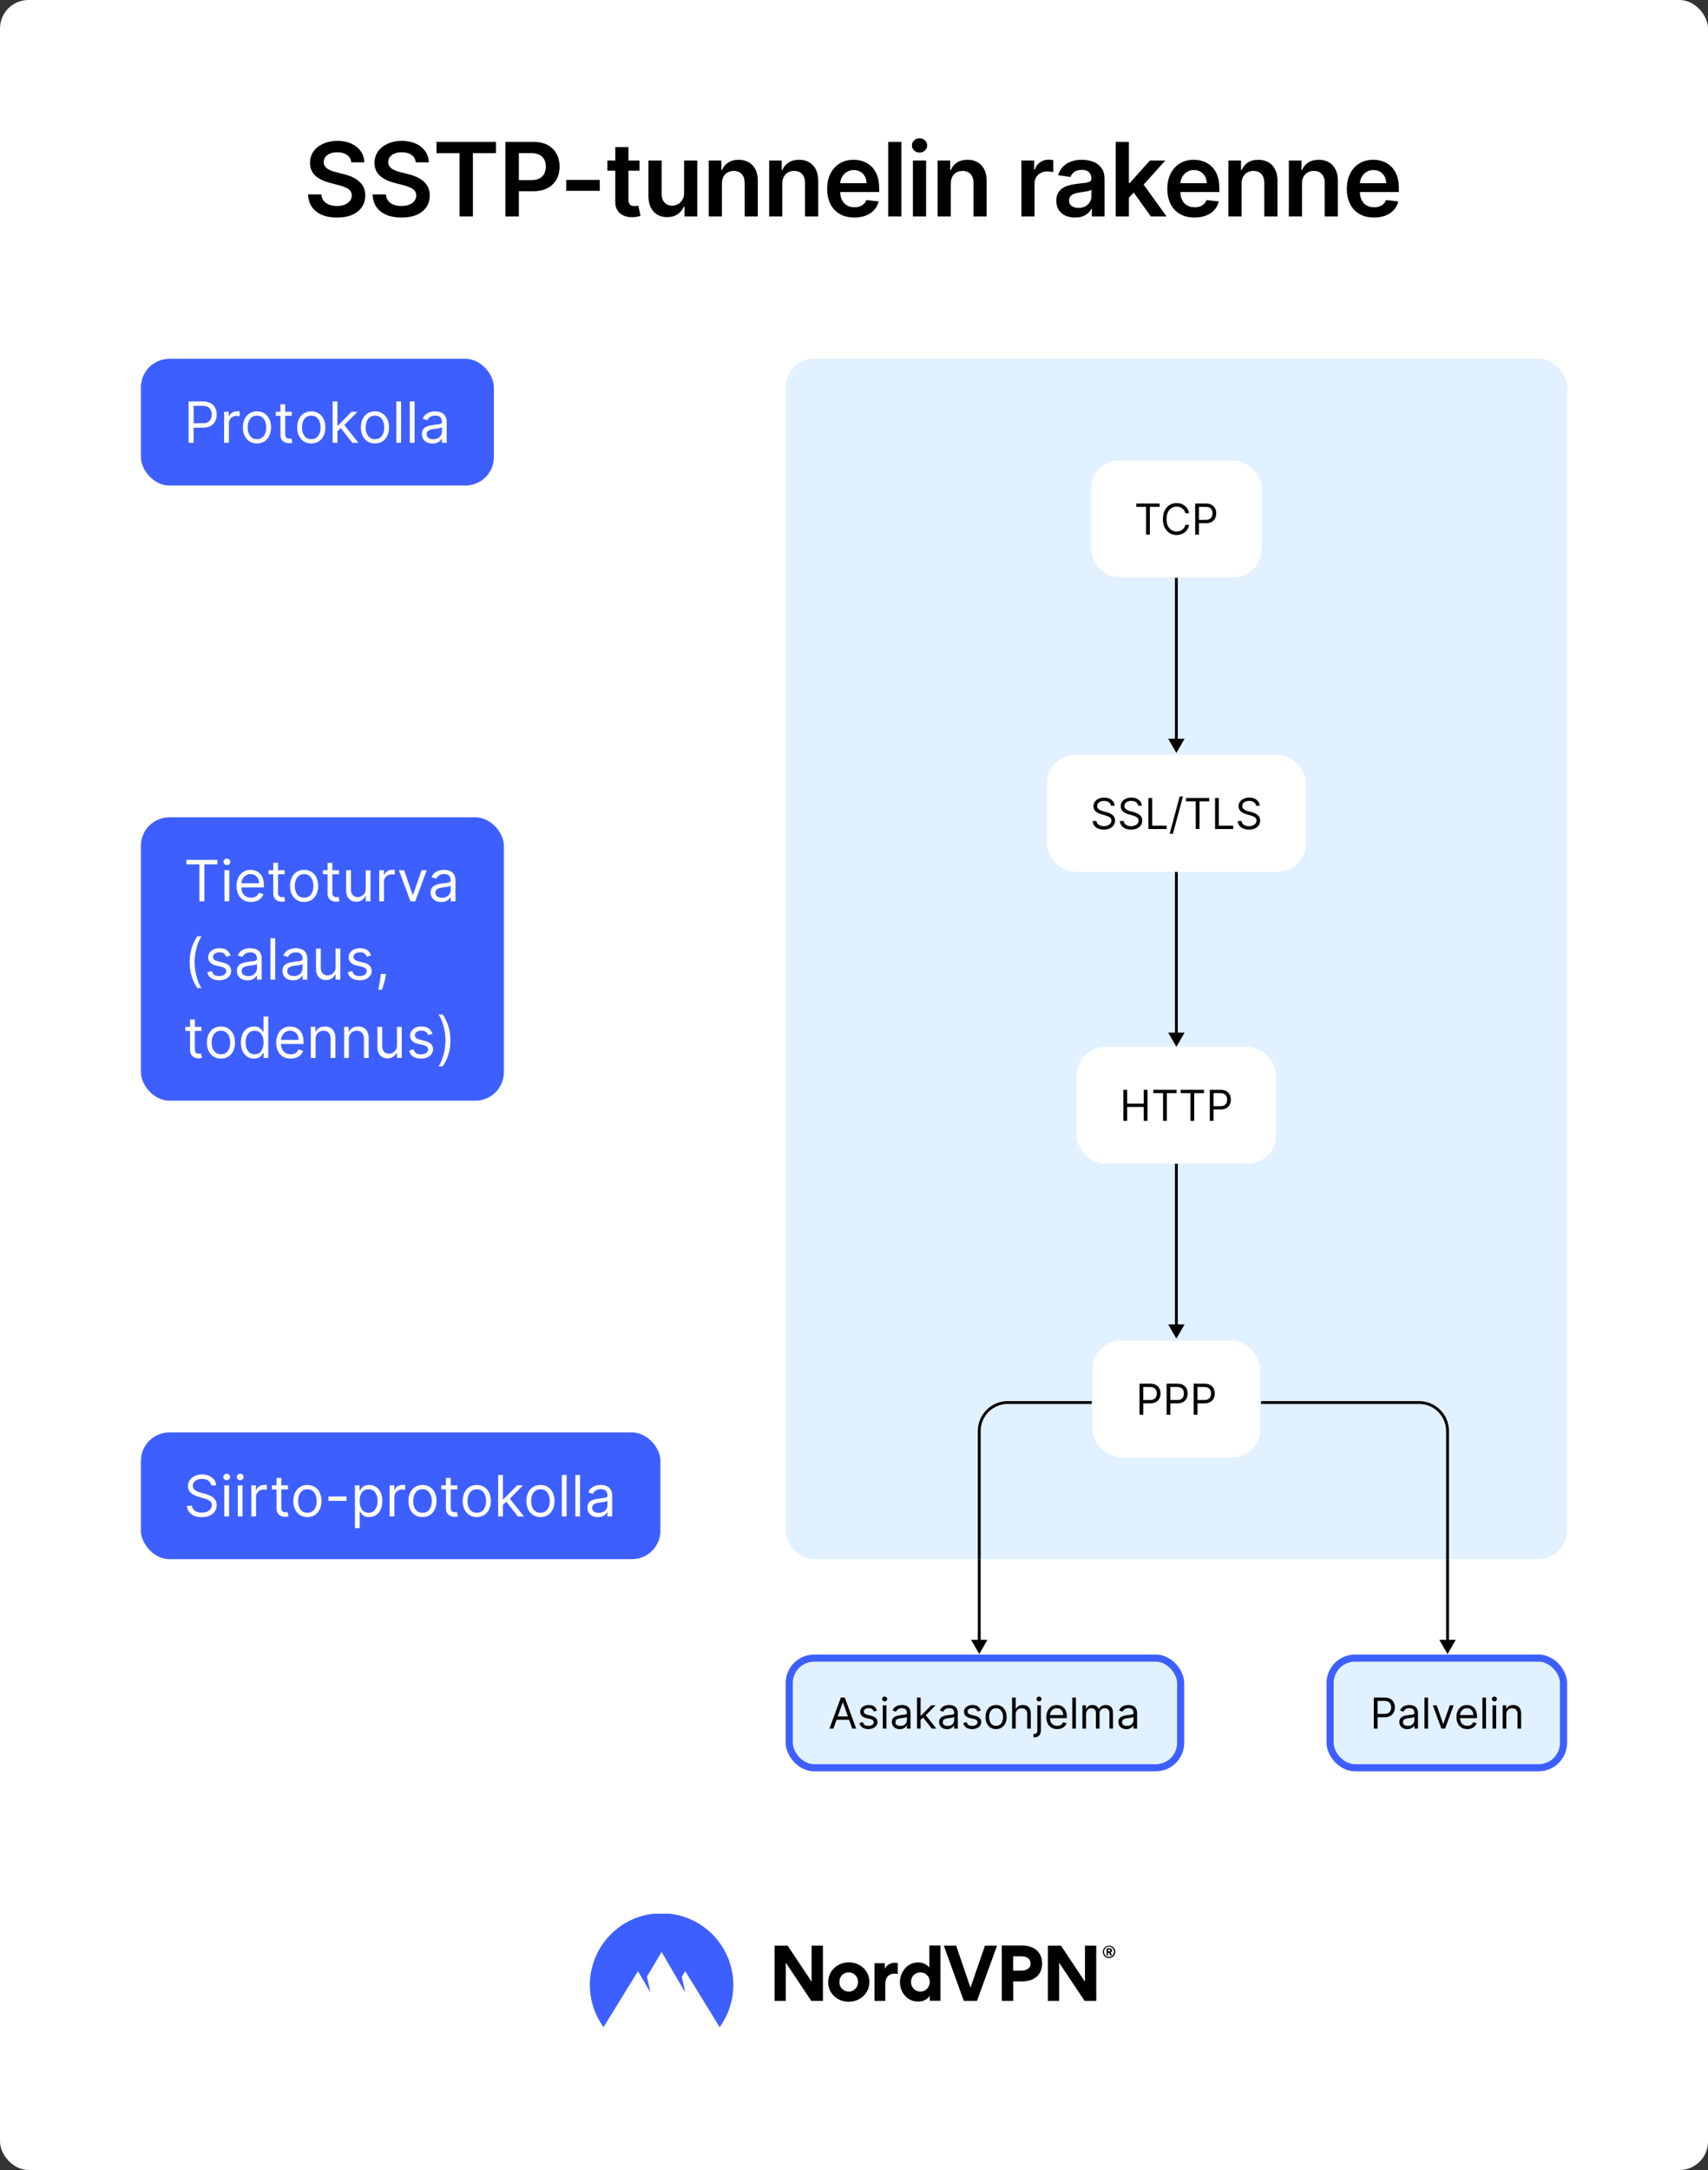
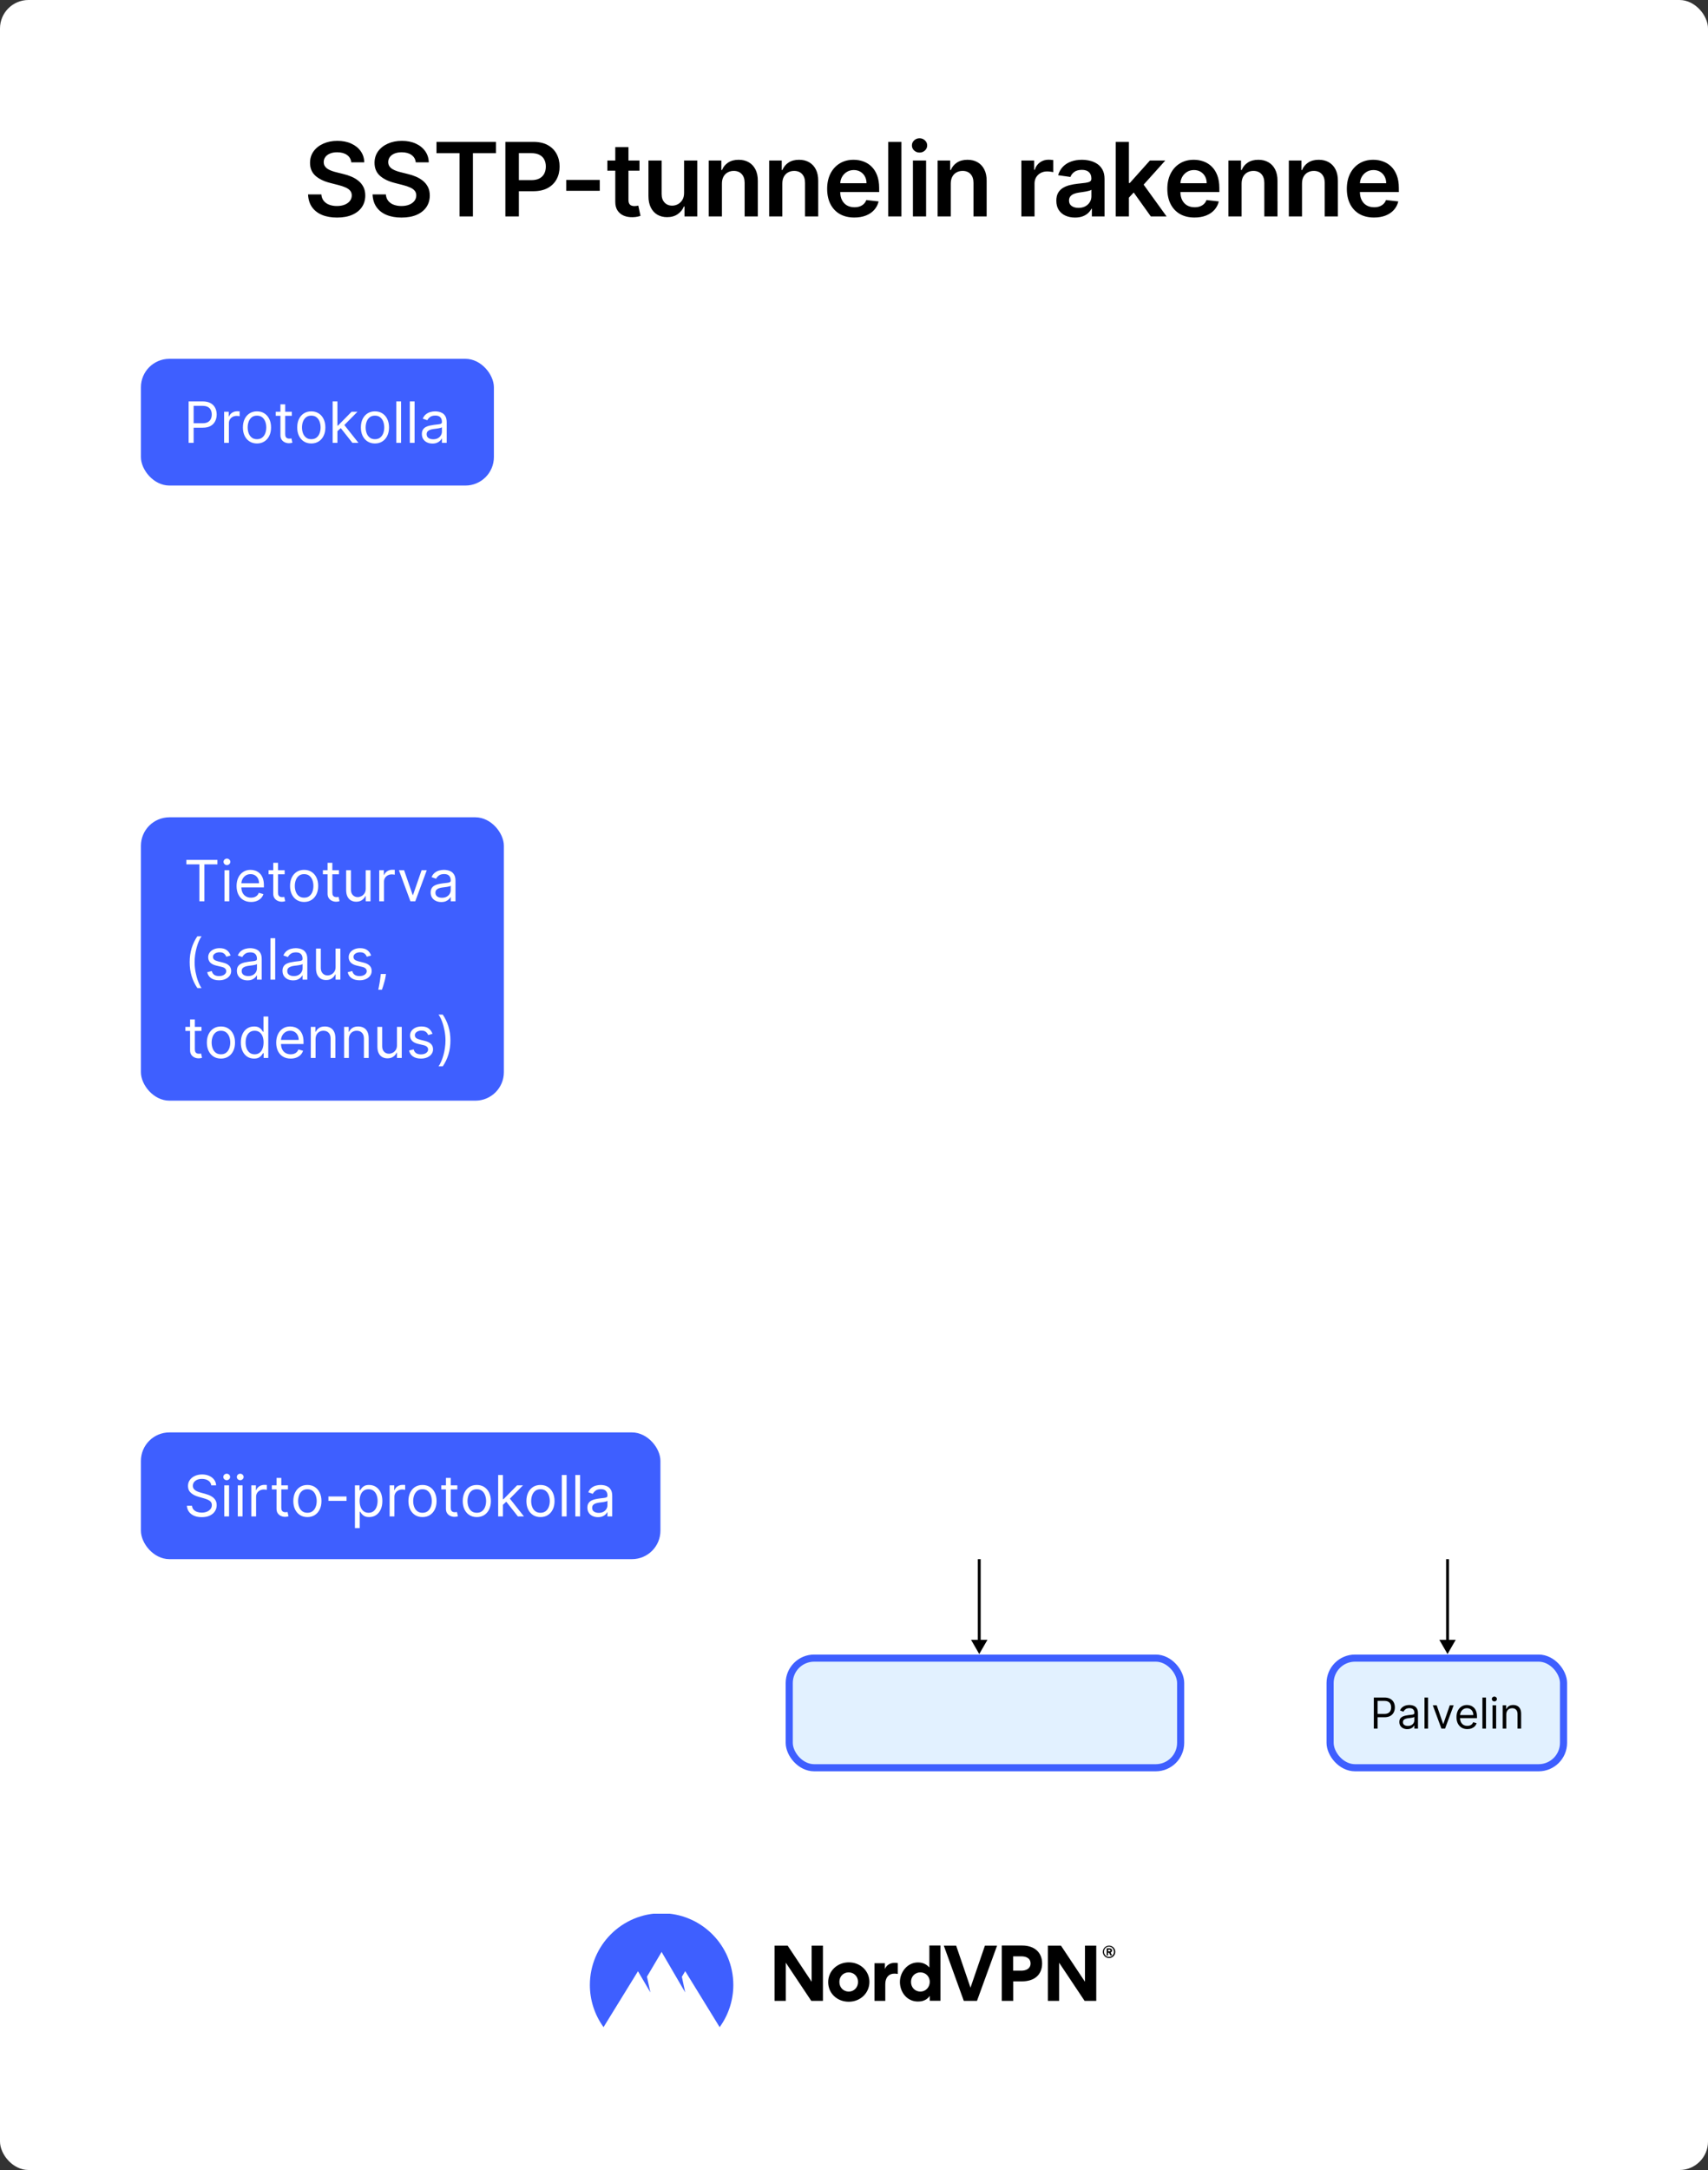
<svg xmlns="http://www.w3.org/2000/svg" fill="none" height="1524" viewBox="0 0 1200 1524" width="1200">
  <rect x="0" y="0" width="1200" height="1524" fill="#333333" stroke="none" />
  <clipPath id="clip0_1246_2394">
-     <rect height="843" rx="20" width="549" x="552" y="252" />
-   </clipPath>
+     </clipPath>
  <clipPath id="clip1_1246_2394">
    <path d="M552 1095H1101V1244H552Z" />
  </clipPath>
  <clipPath id="clip2_1246_2394">
    <path d="M99 1344H1099V1424H99Z" />
  </clipPath>
  <rect fill="#ffffff" height="1524" rx="20" width="1200" />
  <path d="M246.791 114.031C246.552 111.798 245.546 110.06 243.774 108.815 242.018 107.571 239.734 106.949 236.921 106.949 234.944 106.949 233.248 107.247 231.833 107.844 230.419 108.44 229.336 109.25 228.586 110.273 227.836 111.295 227.453 112.463 227.436 113.776 227.436 114.866 227.683 115.812 228.177 116.614 228.688 117.415 229.379 118.097 230.248 118.659 231.117 119.205 232.08 119.665 233.137 120.04 234.194 120.415 235.259 120.73 236.333 120.986L241.242 122.213C243.22 122.673 245.12 123.295 246.944 124.08 248.785 124.864 250.43 125.852 251.879 127.045 253.345 128.239 254.504 129.679 255.356 131.366 256.208 133.054 256.634 135.031 256.634 137.298 256.634 140.366 255.85 143.068 254.282 145.403 252.714 147.722 250.447 149.537 247.481 150.849 244.532 152.145 240.961 152.793 236.768 152.793 232.694 152.793 229.157 152.162 226.157 150.901 223.174 149.639 220.839 147.798 219.152 145.378 217.481 142.957 216.578 140.009 216.441 136.531H225.774C225.91 138.355 226.473 139.872 227.461 141.082 228.45 142.293 229.737 143.196 231.322 143.793 232.924 144.389 234.714 144.688 236.691 144.688 238.754 144.688 240.561 144.381 242.112 143.767 243.68 143.136 244.907 142.267 245.794 141.159 246.68 140.034 247.132 138.722 247.149 137.222 247.132 135.858 246.731 134.733 245.947 133.847 245.163 132.943 244.063 132.193 242.649 131.597 241.251 130.983 239.615 130.437 237.74 129.96L231.782 128.426C227.47 127.318 224.061 125.639 221.555 123.389 219.066 121.122 217.822 118.114 217.822 114.364 217.822 111.278 218.657 108.577 220.328 106.259 222.015 103.94 224.308 102.142 227.205 100.864 230.103 99.568 233.384 98.921 237.049 98.921 240.765 98.921 244.021 99.568 246.816 100.864 249.629 102.142 251.836 103.923 253.438 106.207 255.041 108.474 255.867 111.082 255.919 114.031H246.791ZM292.109 114.031C291.87 111.798 290.864 110.06 289.091 108.815 287.336 107.571 285.052 106.949 282.239 106.949 280.262 106.949 278.566 107.247 277.151 107.844 275.736 108.44 274.654 109.25 273.904 110.273 273.154 111.295 272.77 112.463 272.753 113.776 272.753 114.866 273.001 115.812 273.495 116.614 274.006 117.415 274.697 118.097 275.566 118.659 276.435 119.205 277.398 119.665 278.455 120.04 279.512 120.415 280.577 120.73 281.651 120.986L286.56 122.213C288.537 122.673 290.438 123.295 292.262 124.08 294.103 124.864 295.748 125.852 297.197 127.045 298.662 128.239 299.822 129.679 300.674 131.366 301.526 133.054 301.952 135.031 301.952 137.298 301.952 140.366 301.168 143.068 299.6 145.403 298.032 147.722 295.765 149.537 292.799 150.849 289.85 152.145 286.279 152.793 282.086 152.793 278.012 152.793 274.475 152.162 271.475 150.901 268.492 149.639 266.157 147.798 264.469 145.378 262.799 142.957 261.895 140.009 261.759 136.531H271.091C271.228 138.355 271.79 139.872 272.779 141.082 273.768 142.293 275.055 143.196 276.64 143.793 278.242 144.389 280.032 144.688 282.009 144.688 284.072 144.688 285.878 144.381 287.43 143.767 288.998 143.136 290.225 142.267 291.111 141.159 291.998 140.034 292.449 138.722 292.466 137.222 292.449 135.858 292.049 134.733 291.265 133.847 290.481 132.943 289.381 132.193 287.966 131.597 286.569 130.983 284.932 130.437 283.057 129.96L277.1 128.426C272.787 127.318 269.378 125.639 266.873 123.389 264.384 121.122 263.14 118.114 263.14 114.364 263.14 111.278 263.975 108.577 265.645 106.259 267.333 103.94 269.626 102.142 272.523 100.864 275.421 99.568 278.702 98.921 282.367 98.921 286.083 98.921 289.339 99.568 292.134 100.864 294.947 102.142 297.154 103.923 298.756 106.207 300.359 108.474 301.185 111.082 301.236 114.031H292.109ZM306.668 107.588V99.636H348.446V107.588H332.262V152H322.852V107.588H306.668ZM355.06 152V99.636H374.697C378.719 99.636 382.094 100.386 384.822 101.886 387.566 103.386 389.637 105.449 391.035 108.074 392.449 110.682 393.157 113.648 393.157 116.972 393.157 120.33 392.449 123.312 391.035 125.92 389.62 128.528 387.532 130.582 384.77 132.082 382.009 133.565 378.608 134.307 374.569 134.307H361.555V126.509H373.29C375.643 126.509 377.569 126.099 379.069 125.281 380.569 124.463 381.677 123.338 382.393 121.906 383.126 120.474 383.492 118.83 383.492 116.972 383.492 115.114 383.126 113.477 382.393 112.062 381.677 110.648 380.56 109.548 379.043 108.764 377.543 107.963 375.608 107.562 373.239 107.562H364.546V152H355.06ZM421.382 126.381V134H397.808V126.381H421.382ZM449.288 112.727V119.886H426.711V112.727H449.288ZM432.285 103.318H441.541V140.188C441.541 141.432 441.729 142.386 442.104 143.051 442.496 143.699 443.007 144.142 443.638 144.381 444.268 144.619 444.967 144.739 445.734 144.739 446.314 144.739 446.842 144.696 447.319 144.611 447.814 144.526 448.189 144.449 448.444 144.381L450.004 151.616C449.51 151.787 448.802 151.974 447.882 152.179 446.979 152.384 445.871 152.503 444.558 152.537 442.24 152.605 440.152 152.256 438.294 151.489 436.436 150.705 434.961 149.494 433.871 147.858 432.797 146.222 432.268 144.176 432.285 141.722V103.318ZM480.62 135.483V112.727H489.876V152H480.901V145.02H480.492C479.606 147.219 478.149 149.017 476.12 150.415 474.109 151.812 471.629 152.511 468.68 152.511 466.106 152.511 463.83 151.94 461.853 150.798 459.893 149.639 458.359 147.96 457.251 145.761 456.143 143.545 455.589 140.869 455.589 137.733V112.727H464.845V136.301C464.845 138.79 465.526 140.767 466.89 142.233 468.254 143.699 470.043 144.432 472.259 144.432 473.623 144.432 474.944 144.099 476.222 143.435 477.501 142.77 478.549 141.781 479.367 140.469 480.203 139.139 480.62 137.477 480.62 135.483ZM507.209 128.989V152H497.954V112.727H506.8V119.401H507.26C508.164 117.202 509.604 115.455 511.581 114.159 513.576 112.864 516.039 112.216 518.971 112.216 521.681 112.216 524.042 112.795 526.053 113.955 528.081 115.114 529.65 116.793 530.758 118.991 531.883 121.19 532.437 123.858 532.42 126.994V152H523.164V128.426C523.164 125.801 522.482 123.747 521.118 122.264 519.772 120.781 517.905 120.04 515.519 120.04 513.9 120.04 512.459 120.398 511.198 121.114 509.954 121.812 508.974 122.827 508.258 124.156 507.559 125.486 507.209 127.097 507.209 128.989ZM549.644 128.989V152H540.389V112.727H549.235V119.401H549.695C550.599 117.202 552.039 115.455 554.016 114.159 556.011 112.864 558.474 112.216 561.406 112.216 564.116 112.216 566.477 112.795 568.488 113.955 570.516 115.114 572.085 116.793 573.193 118.991 574.318 121.19 574.872 123.858 574.855 126.994V152H565.599V128.426C565.599 125.801 564.917 123.747 563.553 122.264 562.207 120.781 560.34 120.04 557.954 120.04 556.335 120.04 554.894 120.398 553.633 121.114 552.389 121.812 551.409 122.827 550.693 124.156 549.994 125.486 549.644 127.097 549.644 128.989ZM600.21 152.767C596.272 152.767 592.872 151.949 590.008 150.312 587.162 148.659 584.971 146.324 583.437 143.307 581.903 140.273 581.136 136.702 581.136 132.594 581.136 128.554 581.903 125.009 583.437 121.957 584.988 118.889 587.153 116.503 589.932 114.798 592.71 113.077 595.974 112.216 599.724 112.216 602.145 112.216 604.429 112.608 606.576 113.392 608.741 114.159 610.65 115.352 612.304 116.972 613.974 118.591 615.287 120.653 616.241 123.159 617.196 125.648 617.673 128.614 617.673 132.057V134.895H585.483V128.656H608.801C608.784 126.884 608.4 125.307 607.65 123.926 606.9 122.528 605.852 121.429 604.505 120.628 603.176 119.827 601.625 119.426 599.852 119.426 597.96 119.426 596.298 119.886 594.866 120.807 593.434 121.71 592.318 122.903 591.517 124.386 590.733 125.852 590.332 127.463 590.315 129.219V134.665C590.315 136.949 590.733 138.909 591.568 140.545 592.403 142.165 593.571 143.409 595.071 144.278 596.571 145.131 598.326 145.557 600.338 145.557 601.684 145.557 602.903 145.369 603.994 144.994 605.085 144.602 606.031 144.031 606.832 143.281 607.633 142.531 608.238 141.602 608.647 140.494L617.29 141.466C616.744 143.75 615.704 145.744 614.17 147.449 612.653 149.136 610.71 150.449 608.341 151.386 605.971 152.307 603.261 152.767 600.21 152.767ZM633.319 99.636V152H624.063V99.636H633.319ZM641.397 152V112.727H650.652V152H641.397ZM646.05 107.153C644.584 107.153 643.323 106.668 642.266 105.696 641.209 104.707 640.681 103.523 640.681 102.142 640.681 100.744 641.209 99.56 642.266 98.588 643.323 97.599 644.584 97.105 646.05 97.105 647.533 97.105 648.794 97.599 649.834 98.588 650.891 99.56 651.419 100.744 651.419 102.142 651.419 103.523 650.891 104.707 649.834 105.696 648.794 106.668 647.533 107.153 646.05 107.153ZM667.986 128.989V152H658.73V112.727H667.577V119.401H668.037C668.94 117.202 670.381 115.455 672.358 114.159 674.352 112.864 676.815 112.216 679.747 112.216 682.457 112.216 684.818 112.795 686.83 113.955 688.858 115.114 690.426 116.793 691.534 118.991 692.659 121.19 693.213 123.858 693.196 126.994V152H683.94V128.426C683.94 125.801 683.259 123.747 681.895 122.264 680.548 120.781 678.682 120.04 676.296 120.04 674.676 120.04 673.236 120.398 671.974 121.114 670.73 121.812 669.75 122.827 669.034 124.156 668.335 125.486 667.986 127.097 667.986 128.989ZM717.585 152V112.727H726.559V119.273H726.968C727.684 117.006 728.911 115.259 730.65 114.031 732.406 112.787 734.408 112.165 736.658 112.165 737.17 112.165 737.741 112.19 738.371 112.241 739.019 112.276 739.556 112.335 739.982 112.42V120.935C739.59 120.798 738.968 120.679 738.116 120.577 737.281 120.457 736.471 120.398 735.687 120.398 733.999 120.398 732.482 120.764 731.136 121.497 729.806 122.213 728.758 123.21 727.991 124.489 727.224 125.767 726.84 127.241 726.84 128.912V152H717.585ZM755.289 152.793C752.801 152.793 750.559 152.349 748.565 151.463 746.588 150.56 745.02 149.23 743.861 147.474 742.718 145.719 742.147 143.554 742.147 140.98 742.147 138.764 742.557 136.932 743.375 135.483 744.193 134.034 745.309 132.875 746.724 132.006 748.139 131.136 749.733 130.48 751.505 130.037 753.295 129.577 755.145 129.244 757.054 129.04 759.355 128.801 761.221 128.588 762.653 128.401 764.085 128.196 765.125 127.889 765.772 127.48 766.437 127.054 766.77 126.398 766.77 125.511V125.358C766.77 123.432 766.199 121.94 765.057 120.884 763.914 119.827 762.27 119.298 760.122 119.298 757.855 119.298 756.057 119.793 754.727 120.781 753.414 121.77 752.528 122.937 752.068 124.284L743.426 123.057C744.108 120.67 745.233 118.676 746.801 117.074 748.369 115.455 750.287 114.244 752.554 113.443 754.821 112.625 757.326 112.216 760.071 112.216 761.963 112.216 763.846 112.438 765.721 112.881 767.596 113.324 769.309 114.057 770.861 115.08 772.412 116.085 773.656 117.457 774.593 119.196 775.548 120.935 776.025 123.108 776.025 125.716V152H767.128V146.605H766.821C766.258 147.696 765.466 148.719 764.443 149.673 763.437 150.611 762.167 151.369 760.633 151.949 759.116 152.511 757.335 152.793 755.289 152.793ZM757.693 145.991C759.551 145.991 761.162 145.625 762.525 144.892 763.889 144.142 764.937 143.153 765.67 141.926 766.42 140.699 766.795 139.361 766.795 137.912V133.284C766.505 133.523 766.011 133.744 765.312 133.949 764.63 134.153 763.863 134.332 763.011 134.486 762.159 134.639 761.315 134.776 760.48 134.895 759.645 135.014 758.92 135.116 758.307 135.202 756.926 135.389 755.69 135.696 754.599 136.122 753.508 136.548 752.647 137.145 752.017 137.912 751.386 138.662 751.071 139.634 751.071 140.827 751.071 142.531 751.693 143.818 752.937 144.688 754.182 145.557 755.767 145.991 757.693 145.991ZM792.33 139.676 792.304 128.503H793.787L807.901 112.727H818.716L801.355 132.057H799.437L792.33 139.676ZM783.892 152V99.636H793.148V152H783.892ZM808.54 152 795.756 134.128 801.994 127.608 819.611 152H808.54ZM839.213 152.767C835.276 152.767 831.875 151.949 829.012 150.312 826.165 148.659 823.975 146.324 822.441 143.307 820.907 140.273 820.14 136.702 820.14 132.594 820.14 128.554 820.907 125.009 822.441 121.957 823.992 118.889 826.157 116.503 828.935 114.798 831.713 113.077 834.978 112.216 838.728 112.216 841.148 112.216 843.432 112.608 845.58 113.392 847.745 114.159 849.654 115.352 851.307 116.972 852.978 118.591 854.29 120.653 855.245 123.159 856.199 125.648 856.677 128.614 856.677 132.057V134.895H824.486V128.656H847.804C847.787 126.884 847.404 125.307 846.654 123.926 845.904 122.528 844.856 121.429 843.509 120.628 842.179 119.827 840.628 119.426 838.856 119.426 836.963 119.426 835.302 119.886 833.87 120.807 832.438 121.71 831.321 122.903 830.52 124.386 829.736 125.852 829.336 127.463 829.319 129.219V134.665C829.319 136.949 829.736 138.909 830.571 140.545 831.407 142.165 832.574 143.409 834.074 144.278 835.574 145.131 837.33 145.557 839.341 145.557 840.688 145.557 841.907 145.369 842.998 144.994 844.088 144.602 845.034 144.031 845.836 143.281 846.637 142.531 847.242 141.602 847.651 140.494L856.293 141.466C855.748 143.75 854.708 145.744 853.174 147.449 851.657 149.136 849.713 150.449 847.344 151.386 844.975 152.307 842.265 152.767 839.213 152.767ZM872.322 128.989V152H863.067V112.727H871.913V119.401H872.374C873.277 117.202 874.717 115.455 876.695 114.159 878.689 112.864 881.152 112.216 884.084 112.216 886.794 112.216 889.155 112.795 891.166 113.955 893.195 115.114 894.763 116.793 895.871 118.991 896.996 121.19 897.55 123.858 897.533 126.994V152H888.277V128.426C888.277 125.801 887.595 123.747 886.231 122.264 884.885 120.781 883.018 120.04 880.632 120.04 879.013 120.04 877.572 120.398 876.311 121.114 875.067 121.812 874.087 122.827 873.371 124.156 872.672 125.486 872.322 127.097 872.322 128.989ZM914.757 128.989V152H905.502V112.727H914.348V119.401H914.809C915.712 117.202 917.152 115.455 919.13 114.159 921.124 112.864 923.587 112.216 926.519 112.216 929.229 112.216 931.59 112.795 933.601 113.955 935.63 115.114 937.198 116.793 938.306 118.991 939.431 121.19 939.985 123.858 939.968 126.994V152H930.712V128.426C930.712 125.801 930.03 123.747 928.667 122.264 927.32 120.781 925.453 120.04 923.067 120.04 921.448 120.04 920.007 120.398 918.746 121.114 917.502 121.812 916.522 122.827 915.806 124.156 915.107 125.486 914.757 127.097 914.757 128.989ZM965.323 152.767C961.386 152.767 957.985 151.949 955.121 150.312 952.275 148.659 950.084 146.324 948.55 143.307 947.016 140.273 946.249 136.702 946.249 132.594 946.249 128.554 947.016 125.009 948.55 121.957 950.101 118.889 952.266 116.503 955.045 114.798 957.823 113.077 961.087 112.216 964.837 112.216 967.258 112.216 969.542 112.608 971.69 113.392 973.854 114.159 975.763 115.352 977.417 116.972 979.087 118.591 980.4 120.653 981.354 123.159 982.309 125.648 982.786 128.614 982.786 132.057V134.895H950.596V128.656H973.914C973.897 126.884 973.513 125.307 972.763 123.926 972.013 122.528 970.965 121.429 969.619 120.628 968.289 119.827 966.738 119.426 964.965 119.426 963.073 119.426 961.411 119.886 959.979 120.807 958.548 121.71 957.431 122.903 956.63 124.386 955.846 125.852 955.445 127.463 955.428 129.219V134.665C955.428 136.949 955.846 138.909 956.681 140.545 957.516 142.165 958.684 143.409 960.184 144.278 961.684 145.131 963.44 145.557 965.451 145.557 966.798 145.557 968.016 145.369 969.107 144.994 970.198 144.602 971.144 144.031 971.945 143.281 972.746 142.531 973.351 141.602 973.761 140.494L982.403 141.466C981.857 143.75 980.817 145.744 979.283 147.449 977.766 149.136 975.823 150.449 973.454 151.386 971.084 152.307 968.374 152.767 965.323 152.767Z" fill="#000000" />
  <rect fill="#3e5fff" height="89" rx="20" width="248" x="99" y="252" />
  <path d="M132.523 311V281.909H142.352C144.634 281.909 146.5 282.321 147.949 283.145 149.407 283.959 150.487 285.062 151.188 286.455 151.888 287.847 152.239 289.4 152.239 291.114 152.239 292.828 151.888 294.385 151.188 295.787 150.496 297.188 149.426 298.306 147.977 299.139 146.528 299.963 144.672 300.375 142.409 300.375H135.364V297.25H142.295C143.858 297.25 145.113 296.98 146.06 296.44 147.007 295.901 147.693 295.171 148.119 294.253 148.555 293.325 148.773 292.278 148.773 291.114 148.773 289.949 148.555 288.907 148.119 287.989 147.693 287.07 147.002 286.35 146.045 285.83 145.089 285.299 143.82 285.034 142.239 285.034H136.045V311H132.523ZM157.459 311V289.182H160.697V292.477H160.925C161.322 291.398 162.042 290.522 163.084 289.849 164.125 289.177 165.3 288.841 166.607 288.841 166.853 288.841 167.161 288.846 167.53 288.855 167.899 288.865 168.179 288.879 168.368 288.898V292.307C168.254 292.278 167.994 292.236 167.587 292.179 167.189 292.113 166.768 292.08 166.322 292.08 165.262 292.08 164.315 292.302 163.482 292.747 162.658 293.183 162.004 293.789 161.521 294.565 161.048 295.332 160.811 296.208 160.811 297.193V311H157.459ZM180.541 311.455C178.571 311.455 176.843 310.986 175.357 310.048 173.879 309.111 172.724 307.799 171.891 306.114 171.067 304.428 170.655 302.458 170.655 300.205 170.655 297.932 171.067 295.948 171.891 294.253 172.724 292.558 173.879 291.241 175.357 290.304 176.843 289.366 178.571 288.898 180.541 288.898 182.511 288.898 184.234 289.366 185.712 290.304 187.198 291.241 188.354 292.558 189.178 294.253 190.011 295.948 190.428 297.932 190.428 300.205 190.428 302.458 190.011 304.428 189.178 306.114 188.354 307.799 187.198 309.111 185.712 310.048 184.234 310.986 182.511 311.455 180.541 311.455ZM180.541 308.443C182.037 308.443 183.268 308.06 184.234 307.293 185.2 306.526 185.915 305.517 186.379 304.267 186.843 303.017 187.075 301.663 187.075 300.205 187.075 298.746 186.843 297.387 186.379 296.128 185.915 294.868 185.2 293.85 184.234 293.074 183.268 292.297 182.037 291.909 180.541 291.909 179.045 291.909 177.814 292.297 176.848 293.074 175.882 293.85 175.167 294.868 174.703 296.128 174.239 297.387 174.007 298.746 174.007 300.205 174.007 301.663 174.239 303.017 174.703 304.267 175.167 305.517 175.882 306.526 176.848 307.293 177.814 308.06 179.045 308.443 180.541 308.443ZM205.033 289.182V292.023H193.727V289.182H205.033ZM197.022 283.955H200.374V304.75C200.374 305.697 200.512 306.407 200.786 306.881 201.07 307.345 201.43 307.657 201.866 307.818 202.311 307.97 202.78 308.045 203.272 308.045 203.641 308.045 203.944 308.027 204.181 307.989 204.418 307.941 204.607 307.903 204.749 307.875L205.431 310.886C205.204 310.972 204.887 311.057 204.479 311.142 204.072 311.237 203.556 311.284 202.931 311.284 201.984 311.284 201.056 311.08 200.147 310.673 199.247 310.266 198.499 309.646 197.903 308.812 197.316 307.979 197.022 306.928 197.022 305.659V283.955ZM218.705 311.455C216.736 311.455 215.007 310.986 213.521 310.048 212.043 309.111 210.888 307.799 210.055 306.114 209.231 304.428 208.819 302.458 208.819 300.205 208.819 297.932 209.231 295.948 210.055 294.253 210.888 292.558 212.043 291.241 213.521 290.304 215.007 289.366 216.736 288.898 218.705 288.898 220.675 288.898 222.398 289.366 223.876 290.304 225.362 291.241 226.518 292.558 227.342 294.253 228.175 295.948 228.592 297.932 228.592 300.205 228.592 302.458 228.175 304.428 227.342 306.114 226.518 307.799 225.362 309.111 223.876 310.048 222.398 310.986 220.675 311.455 218.705 311.455ZM218.705 308.443C220.201 308.443 221.433 308.06 222.398 307.293 223.364 306.526 224.079 305.517 224.543 304.267 225.007 303.017 225.239 301.663 225.239 300.205 225.239 298.746 225.007 297.387 224.543 296.128 224.079 294.868 223.364 293.85 222.398 293.074 221.433 292.297 220.201 291.909 218.705 291.909 217.209 291.909 215.978 292.297 215.012 293.074 214.046 293.85 213.331 294.868 212.867 296.128 212.403 297.387 212.171 298.746 212.171 300.205 212.171 301.663 212.403 303.017 212.867 304.267 213.331 305.517 214.046 306.526 215.012 307.293 215.978 308.06 217.209 308.443 218.705 308.443ZM236.834 303.045 236.777 298.898H237.459L247.004 289.182H251.152L240.982 299.466H240.697L236.834 303.045ZM233.709 311V281.909H237.061V311H233.709ZM247.572 311 239.05 300.205 241.436 297.875 251.834 311H247.572ZM263.432 311.455C261.462 311.455 259.734 310.986 258.247 310.048 256.77 309.111 255.615 307.799 254.781 306.114 253.957 304.428 253.545 302.458 253.545 300.205 253.545 297.932 253.957 295.948 254.781 294.253 255.615 292.558 256.77 291.241 258.247 290.304 259.734 289.366 261.462 288.898 263.432 288.898 265.402 288.898 267.125 289.366 268.602 290.304 270.089 291.241 271.244 292.558 272.068 294.253 272.902 295.948 273.318 297.932 273.318 300.205 273.318 302.458 272.902 304.428 272.068 306.114 271.244 307.799 270.089 309.111 268.602 310.048 267.125 310.986 265.402 311.455 263.432 311.455ZM263.432 308.443C264.928 308.443 266.159 308.06 267.125 307.293 268.091 306.526 268.806 305.517 269.27 304.267 269.734 303.017 269.966 301.663 269.966 300.205 269.966 298.746 269.734 297.387 269.27 296.128 268.806 294.868 268.091 293.85 267.125 293.074 266.159 292.297 264.928 291.909 263.432 291.909 261.936 291.909 260.705 292.297 259.739 293.074 258.773 293.85 258.058 294.868 257.594 296.128 257.13 297.387 256.898 298.746 256.898 300.205 256.898 301.663 257.13 303.017 257.594 304.267 258.058 305.517 258.773 306.526 259.739 307.293 260.705 308.06 261.936 308.443 263.432 308.443ZM281.788 281.909V311H278.435V281.909H281.788ZM291.28 281.909V311H287.928V281.909H291.28ZM303.84 311.511C302.458 311.511 301.203 311.251 300.076 310.73 298.949 310.2 298.054 309.438 297.391 308.443 296.728 307.439 296.397 306.227 296.397 304.807 296.397 303.557 296.643 302.544 297.136 301.767 297.628 300.981 298.286 300.366 299.11 299.92 299.934 299.475 300.843 299.144 301.837 298.926 302.841 298.699 303.85 298.519 304.863 298.386 306.189 298.216 307.263 298.088 308.087 298.003 308.921 297.908 309.527 297.752 309.906 297.534 310.294 297.316 310.488 296.937 310.488 296.398V296.284C310.488 294.883 310.104 293.794 309.337 293.017 308.58 292.241 307.429 291.852 305.886 291.852 304.285 291.852 303.031 292.203 302.121 292.903 301.212 293.604 300.573 294.352 300.204 295.148L297.022 294.011C297.59 292.686 298.348 291.653 299.295 290.915 300.251 290.167 301.293 289.646 302.42 289.352 303.556 289.049 304.674 288.898 305.772 288.898 306.473 288.898 307.278 288.983 308.187 289.153 309.105 289.314 309.991 289.651 310.843 290.162 311.705 290.673 312.42 291.445 312.988 292.477 313.556 293.509 313.84 294.892 313.84 296.625V311H310.488V308.045H310.317C310.09 308.519 309.711 309.026 309.181 309.565 308.651 310.105 307.945 310.564 307.065 310.943 306.184 311.322 305.109 311.511 303.84 311.511ZM304.352 308.5C305.677 308.5 306.795 308.24 307.704 307.719 308.622 307.198 309.314 306.526 309.778 305.702 310.251 304.878 310.488 304.011 310.488 303.102V300.034C310.346 300.205 310.033 300.361 309.55 300.503 309.077 300.635 308.528 300.754 307.903 300.858 307.287 300.953 306.686 301.038 306.099 301.114 305.521 301.18 305.052 301.237 304.692 301.284 303.821 301.398 303.007 301.582 302.249 301.838 301.501 302.084 300.895 302.458 300.431 302.96 299.977 303.453 299.749 304.125 299.749 304.977 299.749 306.142 300.18 307.023 301.042 307.619 301.913 308.206 303.016 308.5 304.352 308.5Z" fill="#ffffff" />
  <rect fill="#3e5fff" height="199" rx="20" width="255" x="99" y="574" />
  <path d="M130.932 607.034V603.909H152.75V607.034H143.602V633H140.08V607.034H130.932ZM157.732 633V611.182H161.085V633H157.732ZM159.437 607.545C158.783 607.545 158.22 607.323 157.746 606.878 157.282 606.433 157.05 605.898 157.05 605.273 157.05 604.648 157.282 604.113 157.746 603.668 158.22 603.223 158.783 603 159.437 603 160.09 603 160.649 603.223 161.113 603.668 161.586 604.113 161.823 604.648 161.823 605.273 161.823 605.898 161.586 606.433 161.113 606.878 160.649 607.323 160.09 607.545 159.437 607.545ZM176.372 633.455C174.27 633.455 172.456 632.991 170.932 632.062 169.417 631.125 168.247 629.818 167.423 628.142 166.609 626.456 166.202 624.496 166.202 622.261 166.202 620.027 166.609 618.057 167.423 616.352 168.247 614.638 169.393 613.303 170.861 612.347 172.338 611.381 174.062 610.898 176.031 610.898 177.168 610.898 178.29 611.087 179.398 611.466 180.506 611.845 181.514 612.46 182.423 613.312 183.332 614.155 184.057 615.273 184.597 616.665 185.136 618.057 185.406 619.771 185.406 621.807V623.227H168.588V620.33H181.997C181.997 619.098 181.751 618 181.259 617.034 180.776 616.068 180.084 615.306 179.185 614.747 178.295 614.188 177.243 613.909 176.031 613.909 174.696 613.909 173.541 614.241 172.565 614.903 171.599 615.557 170.856 616.409 170.335 617.46 169.814 618.511 169.554 619.638 169.554 620.841V622.773C169.554 624.42 169.838 625.817 170.406 626.963 170.984 628.099 171.784 628.966 172.807 629.562 173.83 630.15 175.018 630.443 176.372 630.443 177.253 630.443 178.048 630.32 178.759 630.074 179.478 629.818 180.098 629.439 180.619 628.938 181.14 628.426 181.543 627.792 181.827 627.034L185.065 627.943C184.724 629.042 184.152 630.008 183.347 630.841 182.542 631.665 181.547 632.309 180.364 632.773 179.18 633.227 177.849 633.455 176.372 633.455ZM199.994 611.182V614.023H188.688V611.182H199.994ZM191.983 605.955H195.335V626.75C195.335 627.697 195.473 628.407 195.747 628.881 196.031 629.345 196.391 629.657 196.827 629.818 197.272 629.97 197.741 630.045 198.233 630.045 198.602 630.045 198.905 630.027 199.142 629.989 199.379 629.941 199.568 629.903 199.71 629.875L200.392 632.886C200.165 632.972 199.848 633.057 199.44 633.142 199.033 633.237 198.517 633.284 197.892 633.284 196.945 633.284 196.017 633.08 195.108 632.673 194.208 632.266 193.46 631.646 192.864 630.812 192.277 629.979 191.983 628.928 191.983 627.659V605.955ZM213.666 633.455C211.696 633.455 209.968 632.986 208.482 632.048 207.004 631.111 205.849 629.799 205.016 628.114 204.192 626.428 203.78 624.458 203.78 622.205 203.78 619.932 204.192 617.948 205.016 616.253 205.849 614.558 207.004 613.241 208.482 612.304 209.968 611.366 211.696 610.898 213.666 610.898 215.636 610.898 217.359 611.366 218.837 612.304 220.323 613.241 221.479 614.558 222.303 616.253 223.136 617.948 223.553 619.932 223.553 622.205 223.553 624.458 223.136 626.428 222.303 628.114 221.479 629.799 220.323 631.111 218.837 632.048 217.359 632.986 215.636 633.455 213.666 633.455ZM213.666 630.443C215.162 630.443 216.393 630.06 217.359 629.293 218.325 628.526 219.04 627.517 219.504 626.267 219.968 625.017 220.2 623.663 220.2 622.205 220.2 620.746 219.968 619.387 219.504 618.128 219.04 616.868 218.325 615.85 217.359 615.074 216.393 614.297 215.162 613.909 213.666 613.909 212.17 613.909 210.939 614.297 209.973 615.074 209.007 615.85 208.292 616.868 207.828 618.128 207.364 619.387 207.132 620.746 207.132 622.205 207.132 623.663 207.364 625.017 207.828 626.267 208.292 627.517 209.007 628.526 209.973 629.293 210.939 630.06 212.17 630.443 213.666 630.443ZM238.158 611.182V614.023H226.852V611.182H238.158ZM230.147 605.955H233.499V626.75C233.499 627.697 233.637 628.407 233.911 628.881 234.195 629.345 234.555 629.657 234.991 629.818 235.436 629.97 235.905 630.045 236.397 630.045 236.766 630.045 237.069 630.027 237.306 629.989 237.543 629.941 237.732 629.903 237.874 629.875L238.556 632.886C238.329 632.972 238.012 633.057 237.604 633.142 237.197 633.237 236.681 633.284 236.056 633.284 235.109 633.284 234.181 633.08 233.272 632.673 232.372 632.266 231.624 631.646 231.028 630.812 230.441 629.979 230.147 628.928 230.147 627.659V605.955ZM256.951 624.08V611.182H260.303V633H256.951V629.307H256.724C256.212 630.415 255.417 631.357 254.337 632.134 253.258 632.901 251.894 633.284 250.246 633.284 248.883 633.284 247.671 632.986 246.61 632.389 245.549 631.783 244.716 630.874 244.11 629.662 243.504 628.44 243.201 626.902 243.201 625.045V611.182H246.553V624.818C246.553 626.409 246.998 627.678 247.888 628.625 248.788 629.572 249.934 630.045 251.326 630.045 252.159 630.045 253.007 629.832 253.869 629.406 254.74 628.98 255.469 628.327 256.056 627.446 256.653 626.565 256.951 625.443 256.951 624.08ZM266.443 633V611.182H269.682V614.477H269.909C270.307 613.398 271.027 612.522 272.068 611.849 273.11 611.177 274.284 610.841 275.591 610.841 275.837 610.841 276.145 610.846 276.514 610.855 276.884 610.865 277.163 610.879 277.352 610.898V614.307C277.239 614.278 276.978 614.236 276.571 614.179 276.173 614.113 275.752 614.08 275.307 614.08 274.246 614.08 273.299 614.302 272.466 614.747 271.642 615.183 270.989 615.789 270.506 616.565 270.032 617.332 269.795 618.208 269.795 619.193V633H266.443ZM299.831 611.182 291.763 633H288.354L280.286 611.182H283.922L289.945 628.568H290.172L296.195 611.182H299.831ZM310.012 633.511C308.629 633.511 307.375 633.251 306.248 632.73 305.121 632.2 304.226 631.438 303.563 630.443 302.9 629.439 302.569 628.227 302.569 626.807 302.569 625.557 302.815 624.544 303.308 623.767 303.8 622.981 304.458 622.366 305.282 621.92 306.106 621.475 307.015 621.144 308.009 620.926 309.013 620.699 310.022 620.519 311.035 620.386 312.361 620.216 313.435 620.088 314.259 620.003 315.093 619.908 315.699 619.752 316.077 619.534 316.466 619.316 316.66 618.937 316.66 618.398V618.284C316.66 616.883 316.276 615.794 315.509 615.017 314.752 614.241 313.601 613.852 312.058 613.852 310.457 613.852 309.202 614.203 308.293 614.903 307.384 615.604 306.745 616.352 306.376 617.148L303.194 616.011C303.762 614.686 304.52 613.653 305.467 612.915 306.423 612.167 307.465 611.646 308.592 611.352 309.728 611.049 310.845 610.898 311.944 610.898 312.645 610.898 313.45 610.983 314.359 611.153 315.277 611.314 316.163 611.651 317.015 612.162 317.877 612.673 318.592 613.445 319.16 614.477 319.728 615.509 320.012 616.892 320.012 618.625V633H316.66V630.045H316.489C316.262 630.519 315.883 631.026 315.353 631.565 314.823 632.105 314.117 632.564 313.237 632.943 312.356 633.322 311.281 633.511 310.012 633.511ZM310.523 630.5C311.849 630.5 312.967 630.24 313.876 629.719 314.794 629.198 315.486 628.526 315.95 627.702 316.423 626.878 316.66 626.011 316.66 625.102V622.034C316.518 622.205 316.205 622.361 315.722 622.503 315.249 622.635 314.7 622.754 314.075 622.858 313.459 622.953 312.858 623.038 312.271 623.114 311.693 623.18 311.224 623.237 310.864 623.284 309.993 623.398 309.179 623.582 308.421 623.838 307.673 624.084 307.067 624.458 306.603 624.96 306.148 625.453 305.921 626.125 305.921 626.977 305.921 628.142 306.352 629.023 307.214 629.619 308.085 630.206 309.188 630.5 310.523 630.5ZM133.261 675.727C133.261 672.148 133.725 668.857 134.653 665.855 135.591 662.844 136.926 660.074 138.659 657.545H141.614C140.932 658.483 140.293 659.638 139.696 661.011 139.109 662.375 138.593 663.876 138.148 665.514 137.703 667.143 137.352 668.829 137.097 670.571 136.85 672.313 136.727 674.032 136.727 675.727 136.727 677.981 136.945 680.268 137.381 682.588 137.816 684.908 138.403 687.062 139.142 689.051 139.881 691.04 140.705 692.659 141.614 693.909H138.659C136.926 691.381 135.591 688.616 134.653 685.614 133.725 682.602 133.261 679.307 133.261 675.727ZM162.015 671.068 159.004 671.92C158.814 671.419 158.535 670.931 158.165 670.457 157.806 669.974 157.313 669.577 156.688 669.264 156.063 668.952 155.263 668.795 154.288 668.795 152.952 668.795 151.84 669.103 150.95 669.719 150.069 670.325 149.629 671.097 149.629 672.034 149.629 672.867 149.932 673.526 150.538 674.009 151.144 674.491 152.091 674.894 153.379 675.216L156.617 676.011C158.568 676.485 160.022 677.209 160.978 678.185 161.934 679.151 162.413 680.396 162.413 681.92 162.413 683.17 162.053 684.288 161.333 685.273 160.623 686.258 159.629 687.034 158.35 687.602 157.072 688.17 155.585 688.455 153.89 688.455 151.665 688.455 149.823 687.972 148.364 687.006 146.906 686.04 145.983 684.629 145.594 682.773L148.776 681.977C149.079 683.152 149.652 684.032 150.495 684.619 151.347 685.206 152.46 685.5 153.833 685.5 155.396 685.5 156.636 685.169 157.555 684.506 158.483 683.833 158.947 683.028 158.947 682.091 158.947 681.333 158.682 680.699 158.151 680.188 157.621 679.667 156.807 679.278 155.708 679.023L152.072 678.17C150.074 677.697 148.606 676.963 147.668 675.969 146.74 674.965 146.276 673.71 146.276 672.205 146.276 670.973 146.622 669.884 147.313 668.938 148.014 667.991 148.966 667.247 150.168 666.707 151.38 666.168 152.754 665.898 154.288 665.898 156.447 665.898 158.142 666.371 159.373 667.318 160.613 668.265 161.494 669.515 162.015 671.068ZM173.879 688.511C172.497 688.511 171.242 688.251 170.115 687.73 168.988 687.2 168.093 686.438 167.43 685.443 166.768 684.439 166.436 683.227 166.436 681.807 166.436 680.557 166.682 679.544 167.175 678.767 167.667 677.981 168.325 677.366 169.149 676.92 169.973 676.475 170.882 676.144 171.876 675.926 172.88 675.699 173.889 675.519 174.902 675.386 176.228 675.216 177.303 675.088 178.126 675.003 178.96 674.908 179.566 674.752 179.945 674.534 180.333 674.316 180.527 673.937 180.527 673.398V673.284C180.527 671.883 180.143 670.794 179.376 670.017 178.619 669.241 177.468 668.852 175.925 668.852 174.324 668.852 173.07 669.203 172.161 669.903 171.251 670.604 170.612 671.352 170.243 672.148L167.061 671.011C167.629 669.686 168.387 668.653 169.334 667.915 170.29 667.167 171.332 666.646 172.459 666.352 173.595 666.049 174.713 665.898 175.811 665.898 176.512 665.898 177.317 665.983 178.226 666.153 179.144 666.314 180.03 666.651 180.882 667.162 181.744 667.673 182.459 668.445 183.027 669.477 183.595 670.509 183.879 671.892 183.879 673.625V688H180.527V685.045H180.357C180.129 685.519 179.75 686.026 179.22 686.565 178.69 687.105 177.984 687.564 177.104 687.943 176.223 688.322 175.148 688.511 173.879 688.511ZM174.391 685.5C175.716 685.5 176.834 685.24 177.743 684.719 178.661 684.198 179.353 683.526 179.817 682.702 180.29 681.878 180.527 681.011 180.527 680.102V677.034C180.385 677.205 180.072 677.361 179.589 677.503 179.116 677.635 178.567 677.754 177.942 677.858 177.326 677.953 176.725 678.038 176.138 678.114 175.56 678.18 175.091 678.237 174.732 678.284 173.86 678.398 173.046 678.582 172.288 678.838 171.54 679.084 170.934 679.458 170.47 679.96 170.016 680.453 169.788 681.125 169.788 681.977 169.788 683.142 170.219 684.023 171.081 684.619 171.952 685.206 173.055 685.5 174.391 685.5ZM193.35 658.909V688H189.998V658.909H193.35ZM205.911 688.511C204.528 688.511 203.273 688.251 202.146 687.73 201.019 687.2 200.125 686.438 199.462 685.443 198.799 684.439 198.467 683.227 198.467 681.807 198.467 680.557 198.714 679.544 199.206 678.767 199.698 677.981 200.357 677.366 201.18 676.92 202.004 676.475 202.913 676.144 203.908 675.926 204.911 675.699 205.92 675.519 206.933 675.386 208.259 675.216 209.334 675.088 210.158 675.003 210.991 674.908 211.597 674.752 211.976 674.534 212.364 674.316 212.558 673.937 212.558 673.398V673.284C212.558 671.883 212.175 670.794 211.408 670.017 210.65 669.241 209.5 668.852 207.956 668.852 206.356 668.852 205.101 669.203 204.192 669.903 203.283 670.604 202.643 671.352 202.274 672.148L199.092 671.011C199.661 669.686 200.418 668.653 201.365 667.915 202.321 667.167 203.363 666.646 204.49 666.352 205.626 666.049 206.744 665.898 207.842 665.898 208.543 665.898 209.348 665.983 210.257 666.153 211.176 666.314 212.061 666.651 212.913 667.162 213.775 667.673 214.49 668.445 215.058 669.477 215.626 670.509 215.911 671.892 215.911 673.625V688H212.558V685.045H212.388C212.161 685.519 211.782 686.026 211.251 686.565 210.721 687.105 210.016 687.564 209.135 687.943 208.254 688.322 207.179 688.511 205.911 688.511ZM206.422 685.5C207.748 685.5 208.865 685.24 209.774 684.719 210.693 684.198 211.384 683.526 211.848 682.702 212.321 681.878 212.558 681.011 212.558 680.102V677.034C212.416 677.205 212.104 677.361 211.621 677.503 211.147 677.635 210.598 677.754 209.973 677.858 209.357 677.953 208.756 678.038 208.169 678.114 207.591 678.18 207.123 678.237 206.763 678.284 205.892 678.398 205.077 678.582 204.32 678.838 203.571 679.084 202.965 679.458 202.501 679.96 202.047 680.453 201.82 681.125 201.82 681.977 201.82 683.142 202.25 684.023 203.112 684.619 203.983 685.206 205.087 685.5 206.422 685.5ZM235.779 679.08V666.182H239.131V688H235.779V684.307H235.552C235.04 685.415 234.245 686.357 233.165 687.134 232.086 687.901 230.722 688.284 229.075 688.284 227.711 688.284 226.499 687.986 225.438 687.389 224.378 686.783 223.544 685.874 222.938 684.662 222.332 683.44 222.029 681.902 222.029 680.045V666.182H225.381V679.818C225.381 681.409 225.826 682.678 226.717 683.625 227.616 684.572 228.762 685.045 230.154 685.045 230.987 685.045 231.835 684.832 232.697 684.406 233.568 683.98 234.297 683.327 234.884 682.446 235.481 681.565 235.779 680.443 235.779 679.08ZM260.726 671.068 257.714 671.92C257.525 671.419 257.246 670.931 256.876 670.457 256.517 669.974 256.024 669.577 255.399 669.264 254.774 668.952 253.974 668.795 252.999 668.795 251.663 668.795 250.551 669.103 249.661 669.719 248.78 670.325 248.339 671.097 248.339 672.034 248.339 672.867 248.643 673.526 249.249 674.009 249.855 674.491 250.802 674.894 252.089 675.216L255.328 676.011C257.279 676.485 258.732 677.209 259.689 678.185 260.645 679.151 261.124 680.396 261.124 681.92 261.124 683.17 260.764 684.288 260.044 685.273 259.334 686.258 258.339 687.034 257.061 687.602 255.783 688.17 254.296 688.455 252.601 688.455 250.375 688.455 248.534 687.972 247.075 687.006 245.617 686.04 244.694 684.629 244.305 682.773L247.487 681.977C247.79 683.152 248.363 684.032 249.206 684.619 250.058 685.206 251.171 685.5 252.544 685.5 254.107 685.5 255.347 685.169 256.266 684.506 257.194 683.833 257.658 683.028 257.658 682.091 257.658 681.333 257.393 680.699 256.862 680.188 256.332 679.667 255.518 679.278 254.419 679.023L250.783 678.17C248.785 677.697 247.317 676.963 246.379 675.969 245.451 674.965 244.987 673.71 244.987 672.205 244.987 670.973 245.333 669.884 246.024 668.938 246.725 667.991 247.677 667.247 248.879 666.707 250.091 666.168 251.464 665.898 252.999 665.898 255.158 665.898 256.853 666.371 258.084 667.318 259.324 668.265 260.205 669.515 260.726 671.068ZM271.17 684.023 270.942 685.557C270.781 686.636 270.535 687.792 270.204 689.023 269.882 690.254 269.546 691.414 269.195 692.503 268.845 693.592 268.556 694.458 268.329 695.102H265.772C265.895 694.496 266.056 693.696 266.255 692.702 266.454 691.707 266.653 690.595 266.852 689.364 267.06 688.142 267.23 686.892 267.363 685.614L267.533 684.023H271.17ZM141.557 721.182V724.023H130.25V721.182H141.557ZM133.545 715.955H136.898V736.75C136.898 737.697 137.035 738.407 137.31 738.881 137.594 739.345 137.954 739.657 138.389 739.818 138.834 739.97 139.303 740.045 139.795 740.045 140.165 740.045 140.468 740.027 140.705 739.989 140.941 739.941 141.131 739.903 141.273 739.875L141.955 742.886C141.727 742.972 141.41 743.057 141.003 743.142 140.596 743.237 140.08 743.284 139.455 743.284 138.508 743.284 137.58 743.08 136.67 742.673 135.771 742.266 135.023 741.646 134.426 740.812 133.839 739.979 133.545 738.928 133.545 737.659V715.955ZM155.229 743.455C153.259 743.455 151.531 742.986 150.044 742.048 148.567 741.111 147.411 739.799 146.578 738.114 145.754 736.428 145.342 734.458 145.342 732.205 145.342 729.932 145.754 727.948 146.578 726.253 147.411 724.558 148.567 723.241 150.044 722.304 151.531 721.366 153.259 720.898 155.229 720.898 157.198 720.898 158.922 721.366 160.399 722.304 161.886 723.241 163.041 724.558 163.865 726.253 164.698 727.948 165.115 729.932 165.115 732.205 165.115 734.458 164.698 736.428 163.865 738.114 163.041 739.799 161.886 741.111 160.399 742.048 158.922 742.986 157.198 743.455 155.229 743.455ZM155.229 740.443C156.725 740.443 157.956 740.06 158.922 739.293 159.888 738.526 160.603 737.517 161.067 736.267 161.531 735.017 161.763 733.663 161.763 732.205 161.763 730.746 161.531 729.387 161.067 728.128 160.603 726.868 159.888 725.85 158.922 725.074 157.956 724.297 156.725 723.909 155.229 723.909 153.732 723.909 152.501 724.297 151.536 725.074 150.57 725.85 149.855 726.868 149.391 728.128 148.927 729.387 148.695 730.746 148.695 732.205 148.695 733.663 148.927 735.017 149.391 736.267 149.855 737.517 150.57 738.526 151.536 739.293 152.501 740.06 153.732 740.443 155.229 740.443ZM178.471 743.455C176.653 743.455 175.048 742.995 173.656 742.077 172.263 741.149 171.174 739.842 170.388 738.156 169.603 736.461 169.21 734.458 169.21 732.148 169.21 729.856 169.603 727.867 170.388 726.182 171.174 724.496 172.268 723.194 173.67 722.276 175.071 721.357 176.691 720.898 178.528 720.898 179.948 720.898 181.07 721.134 181.894 721.608 182.728 722.072 183.362 722.602 183.798 723.199 184.243 723.786 184.588 724.269 184.835 724.648H185.119V713.909H188.471V743H185.232V739.648H184.835C184.588 740.045 184.238 740.547 183.783 741.153 183.329 741.75 182.68 742.285 181.837 742.759 180.995 743.223 179.872 743.455 178.471 743.455ZM178.925 740.443C180.27 740.443 181.406 740.093 182.335 739.392 183.263 738.682 183.968 737.702 184.451 736.452 184.934 735.192 185.175 733.739 185.175 732.091 185.175 730.462 184.939 729.037 184.465 727.815 183.992 726.584 183.291 725.628 182.363 724.946 181.435 724.255 180.289 723.909 178.925 723.909 177.505 723.909 176.321 724.274 175.374 725.003 174.437 725.723 173.731 726.703 173.258 727.943 172.794 729.174 172.562 730.557 172.562 732.091 172.562 733.644 172.799 735.055 173.272 736.324 173.755 737.583 174.465 738.587 175.403 739.335 176.35 740.074 177.524 740.443 178.925 740.443ZM204.224 743.455C202.121 743.455 200.308 742.991 198.783 742.062 197.268 741.125 196.099 739.818 195.275 738.142 194.46 736.456 194.053 734.496 194.053 732.261 194.053 730.027 194.46 728.057 195.275 726.352 196.099 724.638 197.245 723.303 198.712 722.347 200.19 721.381 201.913 720.898 203.883 720.898 205.019 720.898 206.141 721.087 207.249 721.466 208.357 721.845 209.366 722.46 210.275 723.312 211.184 724.155 211.908 725.273 212.448 726.665 212.988 728.057 213.258 729.771 213.258 731.807V733.227H196.44V730.33H209.849C209.849 729.098 209.603 728 209.11 727.034 208.627 726.068 207.936 725.306 207.036 724.747 206.146 724.188 205.095 723.909 203.883 723.909 202.548 723.909 201.392 724.241 200.417 724.903 199.451 725.557 198.708 726.409 198.187 727.46 197.666 728.511 197.406 729.638 197.406 730.841V732.773C197.406 734.42 197.69 735.817 198.258 736.963 198.835 738.099 199.636 738.966 200.658 739.562 201.681 740.15 202.87 740.443 204.224 740.443 205.104 740.443 205.9 740.32 206.61 740.074 207.33 739.818 207.95 739.439 208.471 738.938 208.992 738.426 209.394 737.792 209.678 737.034L212.917 737.943C212.576 739.042 212.003 740.008 211.198 740.841 210.393 741.665 209.399 742.309 208.215 742.773 207.031 743.227 205.701 743.455 204.224 743.455ZM221.71 729.875V743H218.357V721.182H221.596V724.591H221.88C222.391 723.483 223.168 722.593 224.21 721.92 225.251 721.239 226.596 720.898 228.244 720.898 229.721 720.898 231.013 721.201 232.121 721.807 233.229 722.403 234.091 723.312 234.707 724.534 235.322 725.746 235.63 727.28 235.63 729.136V743H232.278V729.364C232.278 727.65 231.833 726.314 230.942 725.358 230.052 724.392 228.831 723.909 227.278 723.909 226.208 723.909 225.251 724.141 224.408 724.605 223.575 725.069 222.917 725.746 222.434 726.636 221.951 727.527 221.71 728.606 221.71 729.875ZM245.108 729.875V743H241.756V721.182H244.994V724.591H245.278C245.79 723.483 246.566 722.593 247.608 721.92 248.65 721.239 249.994 720.898 251.642 720.898 253.119 720.898 254.412 721.201 255.52 721.807 256.628 722.403 257.49 723.312 258.105 724.534 258.721 725.746 259.028 727.28 259.028 729.136V743H255.676V729.364C255.676 727.65 255.231 726.314 254.341 725.358 253.451 724.392 252.229 723.909 250.676 723.909 249.606 723.909 248.65 724.141 247.807 724.605 246.973 725.069 246.315 725.746 245.832 726.636 245.349 727.527 245.108 728.606 245.108 729.875ZM278.904 734.08V721.182H282.256V743H278.904V739.307H278.677C278.165 740.415 277.37 741.357 276.29 742.134 275.211 742.901 273.847 743.284 272.2 743.284 270.836 743.284 269.624 742.986 268.563 742.389 267.503 741.783 266.669 740.874 266.063 739.662 265.457 738.44 265.154 736.902 265.154 735.045V721.182H268.506V734.818C268.506 736.409 268.951 737.678 269.842 738.625 270.741 739.572 271.887 740.045 273.279 740.045 274.112 740.045 274.96 739.832 275.822 739.406 276.693 738.98 277.422 738.327 278.009 737.446 278.606 736.565 278.904 735.443 278.904 734.08ZM303.851 726.068 300.839 726.92C300.65 726.419 300.371 725.931 300.001 725.457 299.642 724.974 299.149 724.577 298.524 724.264 297.899 723.952 297.099 723.795 296.124 723.795 294.788 723.795 293.676 724.103 292.786 724.719 291.905 725.325 291.464 726.097 291.464 727.034 291.464 727.867 291.768 728.526 292.374 729.009 292.98 729.491 293.927 729.894 295.214 730.216L298.453 731.011C300.404 731.485 301.857 732.209 302.814 733.185 303.77 734.151 304.249 735.396 304.249 736.92 304.249 738.17 303.889 739.288 303.169 740.273 302.459 741.258 301.464 742.034 300.186 742.602 298.908 743.17 297.421 743.455 295.726 743.455 293.5 743.455 291.659 742.972 290.2 742.006 288.742 741.04 287.819 739.629 287.43 737.773L290.612 736.977C290.915 738.152 291.488 739.032 292.331 739.619 293.183 740.206 294.296 740.5 295.669 740.5 297.232 740.5 298.472 740.169 299.391 739.506 300.319 738.833 300.783 738.028 300.783 737.091 300.783 736.333 300.518 735.699 299.987 735.188 299.457 734.667 298.643 734.278 297.544 734.023L293.908 733.17C291.91 732.697 290.442 731.963 289.504 730.969 288.576 729.965 288.112 728.71 288.112 727.205 288.112 725.973 288.458 724.884 289.149 723.938 289.85 722.991 290.802 722.247 292.004 721.707 293.216 721.168 294.589 720.898 296.124 720.898 298.283 720.898 299.978 721.371 301.209 722.318 302.449 723.265 303.33 724.515 303.851 726.068ZM316.454 730.727C316.454 734.307 315.985 737.602 315.048 740.614 314.12 743.616 312.789 746.381 311.056 748.909H308.102C308.783 747.972 309.418 746.816 310.005 745.443 310.602 744.08 311.122 742.583 311.567 740.955 312.013 739.316 312.358 737.626 312.604 735.884 312.86 734.132 312.988 732.413 312.988 730.727 312.988 728.473 312.77 726.187 312.335 723.866 311.899 721.546 311.312 719.392 310.573 717.403 309.835 715.415 309.011 713.795 308.102 712.545H311.056C312.789 715.074 314.12 717.844 315.048 720.855 315.985 723.857 316.454 727.148 316.454 730.727Z" fill="#ffffff" />
  <rect fill="#3e5fff" height="89" rx="20" width="365" x="99" y="1006" />
  <path d="M148.432 1043.18C148.261 1041.74 147.57 1040.62 146.358 1039.83 145.146 1039.03 143.659 1038.64 141.898 1038.64 140.61 1038.64 139.483 1038.84 138.517 1039.26 137.561 1039.68 136.813 1040.25 136.273 1040.98 135.742 1041.71 135.477 1042.54 135.477 1043.47 135.477 1044.24 135.662 1044.91 136.031 1045.47 136.41 1046.02 136.893 1046.48 137.48 1046.85 138.067 1047.21 138.683 1047.5 139.327 1047.74 139.971 1047.97 140.562 1048.15 141.102 1048.3L144.057 1049.09C144.814 1049.29 145.657 1049.56 146.585 1049.91 147.523 1050.27 148.418 1050.74 149.27 1051.35 150.132 1051.95 150.842 1052.71 151.401 1053.65 151.959 1054.59 152.239 1055.74 152.239 1057.1 152.239 1058.67 151.827 1060.09 151.003 1061.36 150.188 1062.63 148.995 1063.64 147.423 1064.39 145.861 1065.14 143.962 1065.51 141.727 1065.51 139.644 1065.51 137.84 1065.18 136.315 1064.5 134.8 1063.83 133.607 1062.89 132.736 1061.69 131.874 1060.49 131.386 1059.09 131.273 1057.5H134.909C135.004 1058.6 135.373 1059.51 136.017 1060.23 136.67 1060.94 137.494 1061.47 138.489 1061.82 139.492 1062.16 140.572 1062.33 141.727 1062.33 143.072 1062.33 144.279 1062.11 145.349 1061.68 146.42 1061.23 147.267 1060.62 147.892 1059.83 148.517 1059.03 148.83 1058.11 148.83 1057.05 148.83 1056.08 148.56 1055.29 148.02 1054.69 147.48 1054.08 146.77 1053.59 145.889 1053.21 145.009 1052.83 144.057 1052.5 143.034 1052.22L139.455 1051.19C137.182 1050.54 135.383 1049.61 134.057 1048.39 132.731 1047.18 132.068 1045.6 132.068 1043.64 132.068 1042.01 132.509 1040.59 133.389 1039.38 134.279 1038.15 135.473 1037.21 136.969 1036.53 138.474 1035.85 140.155 1035.51 142.011 1035.51 143.886 1035.51 145.553 1035.85 147.011 1036.52 148.47 1037.18 149.625 1038.09 150.477 1039.25 151.339 1040.4 151.794 1041.71 151.841 1043.18H148.432ZM157.576 1065V1043.18H160.928V1065H157.576ZM159.281 1039.55C158.627 1039.55 158.064 1039.32 157.59 1038.88 157.126 1038.43 156.894 1037.9 156.894 1037.27 156.894 1036.65 157.126 1036.11 157.59 1035.67 158.064 1035.22 158.627 1035 159.281 1035 159.934 1035 160.493 1035.22 160.957 1035.67 161.43 1036.11 161.667 1036.65 161.667 1037.27 161.667 1037.9 161.43 1038.43 160.957 1038.88 160.493 1039.32 159.934 1039.55 159.281 1039.55ZM167.068 1065V1043.18H170.42V1065H167.068ZM168.773 1039.55C168.119 1039.55 167.556 1039.32 167.082 1038.88 166.618 1038.43 166.386 1037.9 166.386 1037.27 166.386 1036.65 166.618 1036.11 167.082 1035.67 167.556 1035.22 168.119 1035 168.773 1035 169.426 1035 169.985 1035.22 170.449 1035.67 170.922 1036.11 171.159 1036.65 171.159 1037.27 171.159 1037.9 170.922 1038.43 170.449 1038.88 169.985 1039.32 169.426 1039.55 168.773 1039.55ZM176.56 1065V1043.18H179.799V1046.48H180.026C180.424 1045.4 181.144 1044.52 182.185 1043.85 183.227 1043.18 184.401 1042.84 185.708 1042.84 185.954 1042.84 186.262 1042.85 186.631 1042.86 187.001 1042.86 187.28 1042.88 187.469 1042.9V1046.31C187.356 1046.28 187.095 1046.24 186.688 1046.18 186.29 1046.11 185.869 1046.08 185.424 1046.08 184.363 1046.08 183.416 1046.3 182.583 1046.75 181.759 1047.18 181.106 1047.79 180.623 1048.57 180.149 1049.33 179.913 1050.21 179.913 1051.19V1065H176.56ZM202.299 1043.18V1046.02H190.992V1043.18H202.299ZM194.288 1037.95H197.64V1058.75C197.64 1059.7 197.777 1060.41 198.052 1060.88 198.336 1061.34 198.696 1061.66 199.131 1061.82 199.576 1061.97 200.045 1062.05 200.538 1062.05 200.907 1062.05 201.21 1062.03 201.447 1061.99 201.683 1061.94 201.873 1061.9 202.015 1061.88L202.697 1064.89C202.469 1064.97 202.152 1065.06 201.745 1065.14 201.338 1065.24 200.822 1065.28 200.197 1065.28 199.25 1065.28 198.322 1065.08 197.413 1064.67 196.513 1064.27 195.765 1063.65 195.168 1062.81 194.581 1061.98 194.288 1060.93 194.288 1059.66V1037.95ZM215.971 1065.45C214.001 1065.45 212.273 1064.99 210.786 1064.05 209.309 1063.11 208.154 1061.8 207.32 1060.11 206.496 1058.43 206.085 1056.46 206.085 1054.2 206.085 1051.93 206.496 1049.95 207.32 1048.25 208.154 1046.56 209.309 1045.24 210.786 1044.3 212.273 1043.37 214.001 1042.9 215.971 1042.9 217.941 1042.9 219.664 1043.37 221.141 1044.3 222.628 1045.24 223.783 1046.56 224.607 1048.25 225.441 1049.95 225.857 1051.93 225.857 1054.2 225.857 1056.46 225.441 1058.43 224.607 1060.11 223.783 1061.8 222.628 1063.11 221.141 1064.05 219.664 1064.99 217.941 1065.45 215.971 1065.45ZM215.971 1062.44C217.467 1062.44 218.698 1062.06 219.664 1061.29 220.63 1060.53 221.345 1059.52 221.809 1058.27 222.273 1057.02 222.505 1055.66 222.505 1054.2 222.505 1052.75 222.273 1051.39 221.809 1050.13 221.345 1048.87 220.63 1047.85 219.664 1047.07 218.698 1046.3 217.467 1045.91 215.971 1045.91 214.475 1045.91 213.244 1046.3 212.278 1047.07 211.312 1047.85 210.597 1048.87 210.133 1050.13 209.669 1051.39 209.437 1052.75 209.437 1054.2 209.437 1055.66 209.669 1057.02 210.133 1058.27 210.597 1059.52 211.312 1060.53 212.278 1061.29 213.244 1062.06 214.475 1062.44 215.971 1062.44ZM243.474 1050.97V1054.09H230.747V1050.97H243.474ZM249.373 1073.18V1043.18H252.612V1046.65H253.009C253.255 1046.27 253.596 1045.79 254.032 1045.2 254.477 1044.6 255.112 1044.07 255.935 1043.61 256.769 1043.13 257.896 1042.9 259.316 1042.9 261.153 1042.9 262.772 1043.36 264.174 1044.28 265.576 1045.19 266.669 1046.5 267.455 1048.18 268.241 1049.87 268.634 1051.86 268.634 1054.15 268.634 1056.46 268.241 1058.46 267.455 1060.16 266.669 1061.84 265.58 1063.15 264.188 1064.08 262.796 1065 261.191 1065.45 259.373 1065.45 257.971 1065.45 256.849 1065.22 256.006 1064.76 255.164 1064.29 254.515 1063.75 254.06 1063.15 253.606 1062.55 253.255 1062.05 253.009 1061.65H252.725V1073.18H249.373ZM252.668 1054.09C252.668 1055.74 252.91 1057.19 253.393 1058.45 253.876 1059.7 254.581 1060.68 255.509 1061.39 256.437 1062.09 257.574 1062.44 258.918 1062.44 260.32 1062.44 261.489 1062.07 262.427 1061.34 263.374 1060.59 264.084 1059.58 264.558 1058.32 265.04 1057.05 265.282 1055.64 265.282 1054.09 265.282 1052.56 265.045 1051.17 264.572 1049.94 264.108 1048.7 263.402 1047.72 262.455 1047 261.518 1046.27 260.339 1045.91 258.918 1045.91 257.555 1045.91 256.409 1046.25 255.481 1046.95 254.553 1047.63 253.852 1048.58 253.379 1049.82 252.905 1051.04 252.668 1052.46 252.668 1054.09ZM273.748 1065V1043.18H276.987V1046.48H277.214C277.612 1045.4 278.331 1044.52 279.373 1043.85 280.415 1043.18 281.589 1042.84 282.896 1042.84 283.142 1042.84 283.45 1042.85 283.819 1042.86 284.188 1042.86 284.468 1042.88 284.657 1042.9V1046.31C284.543 1046.28 284.283 1046.24 283.876 1046.18 283.478 1046.11 283.057 1046.08 282.612 1046.08 281.551 1046.08 280.604 1046.3 279.771 1046.75 278.947 1047.18 278.293 1047.79 277.81 1048.57 277.337 1049.33 277.1 1050.21 277.1 1051.19V1065H273.748ZM296.83 1065.45C294.861 1065.45 293.132 1064.99 291.646 1064.05 290.168 1063.11 289.013 1061.8 288.18 1060.11 287.356 1058.43 286.944 1056.46 286.944 1054.2 286.944 1051.93 287.356 1049.95 288.18 1048.25 289.013 1046.56 290.168 1045.24 291.646 1044.3 293.132 1043.37 294.861 1042.9 296.83 1042.9 298.8 1042.9 300.523 1043.37 302.001 1044.3 303.487 1045.24 304.643 1046.56 305.467 1048.25 306.3 1049.95 306.717 1051.93 306.717 1054.2 306.717 1056.46 306.3 1058.43 305.467 1060.11 304.643 1061.8 303.487 1063.11 302.001 1064.05 300.523 1064.99 298.8 1065.45 296.83 1065.45ZM296.83 1062.44C298.326 1062.44 299.558 1062.06 300.523 1061.29 301.489 1060.53 302.204 1059.52 302.668 1058.27 303.132 1057.02 303.364 1055.66 303.364 1054.2 303.364 1052.75 303.132 1051.39 302.668 1050.13 302.204 1048.87 301.489 1047.85 300.523 1047.07 299.558 1046.3 298.326 1045.91 296.83 1045.91 295.334 1045.91 294.103 1046.3 293.137 1047.07 292.171 1047.85 291.456 1048.87 290.992 1050.13 290.528 1051.39 290.296 1052.75 290.296 1054.2 290.296 1055.66 290.528 1057.02 290.992 1058.27 291.456 1059.52 292.171 1060.53 293.137 1061.29 294.103 1062.06 295.334 1062.44 296.83 1062.44ZM321.322 1043.18V1046.02H310.016V1043.18H321.322ZM313.311 1037.95H316.663V1058.75C316.663 1059.7 316.801 1060.41 317.075 1060.88 317.359 1061.34 317.719 1061.66 318.155 1061.82 318.6 1061.97 319.069 1062.05 319.561 1062.05 319.93 1062.05 320.233 1062.03 320.47 1061.99 320.707 1061.94 320.896 1061.9 321.038 1061.88L321.72 1064.89C321.493 1064.97 321.176 1065.06 320.768 1065.14 320.361 1065.24 319.845 1065.28 319.22 1065.28 318.273 1065.28 317.345 1065.08 316.436 1064.67 315.536 1064.27 314.788 1063.65 314.192 1062.81 313.605 1061.98 313.311 1060.93 313.311 1059.66V1037.95ZM334.994 1065.45C333.025 1065.45 331.296 1064.99 329.81 1064.05 328.332 1063.11 327.177 1061.8 326.344 1060.11 325.52 1058.43 325.108 1056.46 325.108 1054.2 325.108 1051.93 325.52 1049.95 326.344 1048.25 327.177 1046.56 328.332 1045.24 329.81 1044.3 331.296 1043.37 333.025 1042.9 334.994 1042.9 336.964 1042.9 338.688 1043.37 340.165 1044.3 341.652 1045.24 342.807 1046.56 343.631 1048.25 344.464 1049.95 344.881 1051.93 344.881 1054.2 344.881 1056.46 344.464 1058.43 343.631 1060.11 342.807 1061.8 341.652 1063.11 340.165 1064.05 338.688 1064.99 336.964 1065.45 334.994 1065.45ZM334.994 1062.44C336.491 1062.44 337.722 1062.06 338.688 1061.29 339.653 1060.53 340.368 1059.52 340.832 1058.27 341.296 1057.02 341.528 1055.66 341.528 1054.2 341.528 1052.75 341.296 1051.39 340.832 1050.13 340.368 1048.87 339.653 1047.85 338.688 1047.07 337.722 1046.3 336.491 1045.91 334.994 1045.91 333.498 1045.91 332.267 1046.3 331.301 1047.07 330.335 1047.85 329.62 1048.87 329.156 1050.13 328.692 1051.39 328.46 1052.75 328.46 1054.2 328.46 1055.66 328.692 1057.02 329.156 1058.27 329.62 1059.52 330.335 1060.53 331.301 1061.29 332.267 1062.06 333.498 1062.44 334.994 1062.44ZM353.123 1057.05 353.066 1052.9H353.748L363.293 1043.18H367.441L357.271 1053.47H356.987L353.123 1057.05ZM349.998 1065V1035.91H353.35V1065H349.998ZM363.862 1065 355.339 1054.2 357.725 1051.88 368.123 1065H363.862ZM379.721 1065.45C377.751 1065.45 376.023 1064.99 374.536 1064.05 373.059 1063.11 371.904 1061.8 371.07 1060.11 370.246 1058.43 369.835 1056.46 369.835 1054.2 369.835 1051.93 370.246 1049.95 371.07 1048.25 371.904 1046.56 373.059 1045.24 374.536 1044.3 376.023 1043.37 377.751 1042.9 379.721 1042.9 381.691 1042.9 383.414 1043.37 384.891 1044.3 386.378 1045.24 387.533 1046.56 388.357 1048.25 389.191 1049.95 389.607 1051.93 389.607 1054.2 389.607 1056.46 389.191 1058.43 388.357 1060.11 387.533 1061.8 386.378 1063.11 384.891 1064.05 383.414 1064.99 381.691 1065.45 379.721 1065.45ZM379.721 1062.44C381.217 1062.44 382.448 1062.06 383.414 1061.29 384.38 1060.53 385.095 1059.52 385.559 1058.27 386.023 1057.02 386.255 1055.66 386.255 1054.2 386.255 1052.75 386.023 1051.39 385.559 1050.13 385.095 1048.87 384.38 1047.85 383.414 1047.07 382.448 1046.3 381.217 1045.91 379.721 1045.91 378.225 1045.91 376.994 1046.3 376.028 1047.07 375.062 1047.85 374.347 1048.87 373.883 1050.13 373.419 1051.39 373.187 1052.75 373.187 1054.2 373.187 1055.66 373.419 1057.02 373.883 1058.27 374.347 1059.52 375.062 1060.53 376.028 1061.29 376.994 1062.06 378.225 1062.44 379.721 1062.44ZM398.077 1035.91V1065H394.724V1035.91H398.077ZM407.569 1035.91V1065H404.217V1035.91H407.569ZM420.129 1065.51C418.747 1065.51 417.492 1065.25 416.365 1064.73 415.238 1064.2 414.343 1063.44 413.68 1062.44 413.018 1061.44 412.686 1060.23 412.686 1058.81 412.686 1057.56 412.932 1056.54 413.425 1055.77 413.917 1054.98 414.575 1054.37 415.399 1053.92 416.223 1053.48 417.132 1053.14 418.126 1052.93 419.13 1052.7 420.139 1052.52 421.152 1052.39 422.478 1052.22 423.553 1052.09 424.376 1052 425.21 1051.91 425.816 1051.75 426.195 1051.53 426.583 1051.32 426.777 1050.94 426.777 1050.4V1050.28C426.777 1048.88 426.393 1047.79 425.626 1047.02 424.869 1046.24 423.718 1045.85 422.175 1045.85 420.574 1045.85 419.32 1046.2 418.411 1046.9 417.501 1047.6 416.862 1048.35 416.493 1049.15L413.311 1048.01C413.879 1046.69 414.637 1045.65 415.584 1044.91 416.54 1044.17 417.582 1043.65 418.709 1043.35 419.845 1043.05 420.963 1042.9 422.061 1042.9 422.762 1042.9 423.567 1042.98 424.476 1043.15 425.394 1043.31 426.28 1043.65 427.132 1044.16 427.994 1044.67 428.709 1045.45 429.277 1046.48 429.845 1047.51 430.129 1048.89 430.129 1050.62V1065H426.777V1062.05H426.607C426.379 1062.52 426 1063.03 425.47 1063.57 424.94 1064.11 424.234 1064.56 423.354 1064.94 422.473 1065.32 421.398 1065.51 420.129 1065.51ZM420.641 1062.5C421.966 1062.5 423.084 1062.24 423.993 1061.72 424.911 1061.2 425.603 1060.53 426.067 1059.7 426.54 1058.88 426.777 1058.01 426.777 1057.1V1054.03C426.635 1054.2 426.322 1054.36 425.839 1054.5 425.366 1054.64 424.817 1054.75 424.192 1054.86 423.576 1054.95 422.975 1055.04 422.388 1055.11 421.81 1055.18 421.341 1055.24 420.982 1055.28 420.11 1055.4 419.296 1055.58 418.538 1055.84 417.79 1056.08 417.184 1056.46 416.72 1056.96 416.266 1057.45 416.038 1058.12 416.038 1058.98 416.038 1060.14 416.469 1061.02 417.331 1061.62 418.202 1062.21 419.305 1062.5 420.641 1062.5Z" fill="#ffffff" />
  <g clip-path="url(#clip0_1246_2394)">
    <rect fill="#e2f1ff" height="843" rx="20" width="549" x="552" y="252" />
    <g fill="#000000">
      <path d="M826.5 528.801 832.274 518.801H820.726L826.5 528.801ZM825.5 405.867V519.801H827.5V405.867H825.5Z" />
      <path d="M826.5 735.18 832.274 725.18H820.726L826.5 735.18ZM825.5 612.245V726.18H827.5V612.245H825.5Z" />
      <path d="M826.5 940.114 832.274 930.114H820.726L826.5 940.114ZM825.5 817.18V931.114H827.5V817.18H825.5Z" />
    </g>
    <rect fill="#ffffff" height="82" rx="20" width="140" x="756.5" y="735.18" />
    <path d="M789.269 787.18V765.362H791.911V775.077H803.545V765.362H806.187V787.18H803.545V777.421H791.911V787.18H789.269ZM810.283 767.705V765.362H826.646V767.705H819.786V787.18H817.144V767.705H810.283ZM829.531 767.705V765.362H845.895V767.705H839.034V787.18H836.392V767.705H829.531ZM849.972 787.18V765.362H857.344C859.056 765.362 860.455 765.67 861.542 766.288 862.635 766.899 863.445 767.727 863.971 768.771 864.496 769.815 864.759 770.979 864.759 772.265 864.759 773.55 864.496 774.719 863.971 775.77 863.452 776.821 862.65 777.659 861.563 778.284 860.476 778.902 859.084 779.211 857.387 779.211H852.103V776.867H857.302C858.474 776.867 859.415 776.665 860.125 776.26 860.835 775.855 861.35 775.308 861.67 774.619 861.996 773.923 862.16 773.138 862.16 772.265 862.16 771.391 861.996 770.61 861.67 769.921 861.35 769.232 860.831 768.692 860.114 768.302 859.397 767.904 858.445 767.705 857.259 767.705H852.614V787.18H849.972Z" fill="#000000" />
    <rect fill="#ffffff" height="82" rx="20" width="118" x="767.5" y="941.559" />
    <path d="M800.578 993.559V971.741H807.95C809.661 971.741 811.061 972.05 812.147 972.668 813.241 973.278 814.051 974.106 814.576 975.15 815.102 976.194 815.365 977.359 815.365 978.644 815.365 979.93 815.102 981.098 814.576 982.149 814.058 983.2 813.255 984.038 812.169 984.663 811.082 985.281 809.69 985.59 807.992 985.59H802.708V983.246H807.907C809.079 983.246 810.02 983.044 810.73 982.639 811.441 982.234 811.955 981.687 812.275 980.998 812.602 980.302 812.765 979.518 812.765 978.644 812.765 977.771 812.602 976.989 812.275 976.3 811.955 975.611 811.437 975.072 810.72 974.681 810.002 974.283 809.051 974.084 807.865 974.084H803.22V993.559H800.578ZM819.621 993.559V971.741H826.993C828.704 971.741 830.104 972.05 831.19 972.668 832.284 973.278 833.094 974.106 833.619 975.15 834.145 976.194 834.407 977.359 834.407 978.644 834.407 979.93 834.145 981.098 833.619 982.149 833.101 983.2 832.298 984.038 831.211 984.663 830.125 985.281 828.733 985.59 827.035 985.59H821.751V983.246H826.95C828.122 983.246 829.063 983.044 829.773 982.639 830.483 982.234 830.998 981.687 831.318 980.998 831.645 980.302 831.808 979.518 831.808 978.644 831.808 977.771 831.645 976.989 831.318 976.3 830.998 975.611 830.48 975.072 829.763 974.681 829.045 974.283 828.094 974.084 826.907 974.084H822.263V993.559H819.621ZM838.664 993.559V971.741H846.036C847.747 971.741 849.146 972.05 850.233 972.668 851.327 973.278 852.137 974.106 852.662 975.15 853.188 976.194 853.45 977.359 853.45 978.644 853.45 979.93 853.188 981.098 852.662 982.149 852.144 983.2 851.341 984.038 850.254 984.663 849.168 985.281 847.776 985.59 846.078 985.59H840.794V983.246H845.993C847.165 983.246 848.106 983.044 848.816 982.639 849.526 982.234 850.041 981.687 850.361 980.998 850.688 980.302 850.851 979.518 850.851 978.644 850.851 977.771 850.688 976.989 850.361 976.3 850.041 975.611 849.523 975.072 848.806 974.681 848.088 974.283 847.137 974.084 845.95 974.084H841.306V993.559H838.664Z" fill="#000000" />
    <rect fill="#ffffff" height="82" rx="20" width="182" x="735.5" y="530.245" />
-     <path d="M780.532 565.882C780.404 564.802 779.886 563.964 778.976 563.368 778.067 562.771 776.952 562.473 775.631 562.473 774.665 562.473 773.82 562.629 773.096 562.942 772.378 563.254 771.817 563.684 771.413 564.231 771.015 564.777 770.816 565.399 770.816 566.095 770.816 566.677 770.954 567.178 771.231 567.597 771.516 568.009 771.878 568.353 772.318 568.63 772.758 568.9 773.22 569.124 773.703 569.302 774.186 569.472 774.63 569.611 775.035 569.717L777.251 570.314C777.819 570.463 778.451 570.669 779.147 570.932 779.85 571.194 780.521 571.553 781.16 572.008 781.807 572.455 782.339 573.03 782.758 573.733 783.177 574.437 783.387 575.299 783.387 576.322 783.387 577.501 783.078 578.567 782.46 579.518 781.849 580.47 780.954 581.226 779.775 581.787 778.604 582.348 777.18 582.629 775.503 582.629 773.941 582.629 772.588 582.377 771.445 581.873 770.308 581.368 769.413 580.665 768.76 579.763 768.114 578.861 767.748 577.814 767.663 576.62H770.39C770.461 577.444 770.738 578.126 771.221 578.666 771.711 579.199 772.329 579.596 773.074 579.859 773.827 580.115 774.637 580.243 775.503 580.243 776.512 580.243 777.418 580.079 778.22 579.753 779.023 579.419 779.658 578.957 780.127 578.368 780.596 577.771 780.83 577.075 780.83 576.28 780.83 575.555 780.628 574.966 780.223 574.511 779.818 574.057 779.285 573.687 778.625 573.403 777.964 573.119 777.251 572.87 776.484 572.657L773.799 571.89C772.094 571.4 770.745 570.701 769.751 569.792 768.756 568.883 768.259 567.693 768.259 566.223 768.259 565.001 768.589 563.936 769.25 563.027 769.918 562.111 770.812 561.4 771.935 560.896 773.064 560.385 774.324 560.129 775.717 560.129 777.123 560.129 778.373 560.381 779.467 560.885 780.56 561.383 781.427 562.064 782.066 562.931 782.712 563.797 783.053 564.781 783.089 565.882H780.532ZM799.663 565.882C799.535 564.802 799.016 563.964 798.107 563.368 797.198 562.771 796.083 562.473 794.762 562.473 793.796 562.473 792.951 562.629 792.227 562.942 791.509 563.254 790.948 563.684 790.543 564.231 790.146 564.777 789.947 565.399 789.947 566.095 789.947 566.677 790.085 567.178 790.362 567.597 790.646 568.009 791.009 568.353 791.449 568.63 791.889 568.9 792.351 569.124 792.834 569.302 793.317 569.472 793.761 569.611 794.166 569.717L796.381 570.314C796.95 570.463 797.582 570.669 798.278 570.932 798.981 571.194 799.652 571.553 800.291 572.008 800.938 572.455 801.47 573.03 801.889 573.733 802.308 574.437 802.518 575.299 802.518 576.322 802.518 577.501 802.209 578.567 801.591 579.518 800.98 580.47 800.085 581.226 798.906 581.787 797.734 582.348 796.31 582.629 794.634 582.629 793.072 582.629 791.719 582.377 790.575 581.873 789.439 581.368 788.544 580.665 787.891 579.763 787.244 578.861 786.879 577.814 786.793 576.62H789.521C789.592 577.444 789.869 578.126 790.352 578.666 790.842 579.199 791.46 579.596 792.205 579.859 792.958 580.115 793.768 580.243 794.634 580.243 795.643 580.243 796.548 580.079 797.351 579.753 798.153 579.419 798.789 578.957 799.258 578.368 799.727 577.771 799.961 577.075 799.961 576.28 799.961 575.555 799.759 574.966 799.354 574.511 798.949 574.057 798.416 573.687 797.756 573.403 797.095 573.119 796.381 572.87 795.614 572.657L792.93 571.89C791.225 571.4 789.876 570.701 788.881 569.792 787.887 568.883 787.39 567.693 787.39 566.223 787.39 565.001 787.72 563.936 788.381 563.027 789.048 562.111 789.943 561.4 791.065 560.896 792.195 560.385 793.455 560.129 794.847 560.129 796.254 560.129 797.504 560.381 798.597 560.885 799.691 561.383 800.558 562.064 801.197 562.931 801.843 563.797 802.184 564.781 802.22 565.882H799.663ZM806.862 582.245V560.427H809.504V579.902H819.646V582.245H806.862ZM831.109 559.405 824.078 585.527H821.777L828.808 559.405H831.109ZM833.237 562.771V560.427H849.601V562.771H842.74V582.245H840.098V562.771H833.237ZM853.678 582.245V560.427H856.32V579.902H866.462V582.245H853.678ZM882.485 565.882C882.357 564.802 881.839 563.964 880.93 563.368 880.021 562.771 878.905 562.473 877.584 562.473 876.619 562.473 875.773 562.629 875.049 562.942 874.332 563.254 873.771 563.684 873.366 564.231 872.968 564.777 872.769 565.399 872.769 566.095 872.769 566.677 872.908 567.178 873.185 567.597 873.469 568.009 873.831 568.353 874.271 568.63 874.712 568.9 875.173 569.124 875.656 569.302 876.139 569.472 876.583 569.611 876.988 569.717L879.204 570.314C879.772 570.463 880.404 570.669 881.1 570.932 881.803 571.194 882.474 571.553 883.114 572.008 883.76 572.455 884.293 573.03 884.712 573.733 885.131 574.437 885.34 575.299 885.34 576.322 885.34 577.501 885.031 578.567 884.413 579.518 883.802 580.47 882.908 581.226 881.729 581.787 880.557 582.348 879.133 582.629 877.457 582.629 875.894 582.629 874.541 582.377 873.398 581.873 872.261 581.368 871.366 580.665 870.713 579.763 870.067 578.861 869.701 577.814 869.616 576.62H872.343C872.414 577.444 872.691 578.126 873.174 578.666 873.664 579.199 874.282 579.596 875.028 579.859 875.78 580.115 876.59 580.243 877.457 580.243 878.465 580.243 879.371 580.079 880.173 579.753 880.976 579.419 881.611 578.957 882.08 578.368 882.549 577.771 882.783 577.075 882.783 576.28 882.783 575.555 882.581 574.966 882.176 574.511 881.771 574.057 881.239 573.687 880.578 573.403 879.918 573.119 879.204 572.87 878.437 572.657L875.752 571.89C874.047 571.4 872.698 570.701 871.704 569.792 870.709 568.883 870.212 567.693 870.212 566.223 870.212 565.001 870.543 563.936 871.203 563.027 871.871 562.111 872.766 561.4 873.888 560.896 875.017 560.385 876.278 560.129 877.67 560.129 879.076 560.129 880.326 560.381 881.42 560.885 882.513 561.383 883.38 562.064 884.019 562.931 884.665 563.797 885.006 564.781 885.042 565.882H882.485Z" fill="#000000" />
    <rect fill="#ffffff" height="82" rx="20" width="120" x="766.5" y="323.441" />
-     <path d="M798.344 355.967V353.623H814.708V355.967H807.847V375.441H805.205V355.967H798.344ZM835.434 360.441H832.792C832.636 359.681 832.362 359.014 831.972 358.438 831.588 357.863 831.12 357.38 830.566 356.989 830.019 356.592 829.411 356.293 828.744 356.095 828.076 355.896 827.38 355.796 826.656 355.796 825.335 355.796 824.138 356.13 823.066 356.798 822 357.465 821.152 358.449 820.519 359.749 819.894 361.048 819.582 362.643 819.582 364.532 819.582 366.421 819.894 368.016 820.519 369.315 821.152 370.615 822 371.599 823.066 372.266 824.138 372.934 825.335 373.268 826.656 373.268 827.38 373.268 828.076 373.168 828.744 372.97 829.411 372.771 830.019 372.476 830.566 372.085 831.12 371.688 831.588 371.201 831.972 370.626 832.362 370.043 832.636 369.376 832.792 368.623H835.434C835.235 369.738 834.873 370.736 834.348 371.617 833.822 372.497 833.169 373.247 832.387 373.864 831.606 374.475 830.729 374.94 829.756 375.26 828.79 375.58 827.757 375.739 826.656 375.739 824.795 375.739 823.14 375.285 821.691 374.376 820.242 373.467 819.103 372.174 818.272 370.498 817.441 368.822 817.025 366.833 817.025 364.532 817.025 362.231 817.441 360.242 818.272 358.566 819.103 356.89 820.242 355.597 821.691 354.688 823.14 353.779 824.795 353.325 826.656 353.325 827.757 353.325 828.79 353.484 829.756 353.804 830.729 354.124 831.606 354.592 832.387 355.21 833.169 355.821 833.822 356.567 834.348 357.448 834.873 358.321 835.235 359.319 835.434 360.441ZM839.704 375.441V353.623H847.076C848.787 353.623 850.187 353.932 851.273 354.55 852.367 355.161 853.177 355.988 853.702 357.032 854.228 358.076 854.491 359.241 854.491 360.526 854.491 361.812 854.228 362.98 853.702 364.031 853.184 365.082 852.381 365.921 851.294 366.546 850.208 367.163 848.816 367.472 847.118 367.472H841.834V365.129H847.033C848.205 365.129 849.146 364.926 849.856 364.521 850.566 364.117 851.081 363.57 851.401 362.881 851.728 362.185 851.891 361.4 851.891 360.526 851.891 359.653 851.728 358.872 851.401 358.183 851.081 357.494 850.563 356.954 849.846 356.563 849.128 356.166 848.177 355.967 846.991 355.967H842.346V375.441H839.704Z" fill="#000000" />
    <path d="M688 1162 693.774 1152H682.227L688 1162ZM767 984 708 984 708 986 767 986V984ZM687 1005 687 1153H689L689 1005H687ZM708 984C696.402 984 687 993.402 687 1005H689C689 994.507 697.507 986 708 986L708 984Z" fill="#000000" />
    <path d="M1017 1162 1011.23 1152H1022.77L1017 1162ZM886 984H997V986H886V984ZM1018 1005 1018 1153H1016L1016 1005H1018ZM997 984C1008.6 984 1018 993.402 1018 1005H1016C1016 994.507 1007.49 986 997 986V984Z" fill="#000000" />
  </g>
  <g clip-path="url(#clip1_1246_2394)">
    <rect fill="#e2f1ff" height="77" rx="17.5" width="164" x="934.5" y="1164.5" />
    <rect height="77" rx="17.5" stroke="#3e5fff" stroke-width="5" width="164" x="934.5" y="1164.5" />
    <path d="M965.214 1214V1192.18H972.586C974.298 1192.18 975.697 1192.49 976.784 1193.11 977.878 1193.72 978.687 1194.55 979.213 1195.59 979.738 1196.63 980.001 1197.8 980.001 1199.09 980.001 1200.37 979.738 1201.54 979.213 1202.59 978.694 1203.64 977.892 1204.48 976.805 1205.1 975.719 1205.72 974.327 1206.03 972.629 1206.03H967.345V1203.69H972.544C973.716 1203.69 974.657 1203.49 975.367 1203.08 976.077 1202.68 976.592 1202.13 976.912 1201.44 977.238 1200.74 977.402 1199.96 977.402 1199.09 977.402 1198.21 977.238 1197.43 976.912 1196.74 976.592 1196.05 976.074 1195.51 975.356 1195.12 974.639 1194.72 973.687 1194.53 972.501 1194.53H967.856V1214H965.214ZM988.732 1214.38C987.695 1214.38 986.754 1214.19 985.909 1213.8 985.063 1213.4 984.392 1212.83 983.895 1212.08 983.398 1211.33 983.149 1210.42 983.149 1209.36 983.149 1208.42 983.334 1207.66 983.703 1207.08 984.073 1206.49 984.566 1206.02 985.184 1205.69 985.802 1205.36 986.484 1205.11 987.23 1204.94 987.982 1204.77 988.739 1204.64 989.499 1204.54 990.493 1204.41 991.299 1204.32 991.917 1204.25 992.542 1204.18 992.997 1204.06 993.281 1203.9 993.572 1203.74 993.718 1203.45 993.718 1203.05V1202.96C993.718 1201.91 993.43 1201.1 992.855 1200.51 992.286 1199.93 991.423 1199.64 990.266 1199.64 989.066 1199.64 988.124 1199.9 987.443 1200.43 986.761 1200.95 986.281 1201.51 986.004 1202.11L983.618 1201.26C984.044 1200.26 984.612 1199.49 985.323 1198.94 986.04 1198.37 986.821 1197.98 987.666 1197.76 988.519 1197.54 989.357 1197.42 990.181 1197.42 990.706 1197.42 991.31 1197.49 991.992 1197.62 992.681 1197.74 993.345 1197.99 993.984 1198.37 994.63 1198.75 995.166 1199.33 995.593 1200.11 996.019 1200.88 996.232 1201.92 996.232 1203.22V1214H993.718V1211.78H993.59C993.419 1212.14 993.135 1212.52 992.737 1212.92 992.34 1213.33 991.811 1213.67 991.15 1213.96 990.49 1214.24 989.683 1214.38 988.732 1214.38ZM989.115 1212.12C990.11 1212.12 990.948 1211.93 991.629 1211.54 992.318 1211.15 992.837 1210.64 993.185 1210.03 993.54 1209.41 993.718 1208.76 993.718 1208.08V1205.78C993.611 1205.9 993.377 1206.02 993.014 1206.13 992.659 1206.23 992.247 1206.32 991.779 1206.39 991.317 1206.46 990.866 1206.53 990.426 1206.59 989.992 1206.63 989.641 1206.68 989.371 1206.71 988.718 1206.8 988.107 1206.94 987.539 1207.13 986.977 1207.31 986.523 1207.59 986.175 1207.97 985.834 1208.34 985.664 1208.84 985.664 1209.48 985.664 1210.36 985.987 1211.02 986.633 1211.46 987.286 1211.9 988.114 1212.12 989.115 1212.12ZM1003.33 1192.18V1214H1000.82V1192.18H1003.33ZM1021.32 1197.64 1015.27 1214H1012.71L1006.66 1197.64H1009.39L1013.91 1210.68H1014.08L1018.59 1197.64H1021.32ZM1030.91 1214.34C1029.34 1214.34 1027.98 1213.99 1026.83 1213.3 1025.7 1212.59 1024.82 1211.61 1024.2 1210.36 1023.59 1209.09 1023.29 1207.62 1023.29 1205.95 1023.29 1204.27 1023.59 1202.79 1024.2 1201.51 1024.82 1200.23 1025.68 1199.23 1026.78 1198.51 1027.89 1197.79 1029.18 1197.42 1030.66 1197.42 1031.51 1197.42 1032.35 1197.57 1033.18 1197.85 1034.01 1198.13 1034.77 1198.6 1035.45 1199.23 1036.13 1199.87 1036.68 1200.7 1037.08 1201.75 1037.49 1202.79 1037.69 1204.08 1037.69 1205.61V1206.67H1025.08V1204.5H1035.13C1035.13 1203.57 1034.95 1202.75 1034.58 1202.03 1034.22 1201.3 1033.7 1200.73 1033.02 1200.31 1032.36 1199.89 1031.57 1199.68 1030.66 1199.68 1029.66 1199.68 1028.79 1199.93 1028.06 1200.43 1027.33 1200.92 1026.78 1201.56 1026.39 1202.35 1026 1203.13 1025.8 1203.98 1025.8 1204.88V1206.33C1025.8 1207.57 1026.01 1208.61 1026.44 1209.47 1026.87 1210.32 1027.47 1210.97 1028.24 1211.42 1029.01 1211.86 1029.9 1212.08 1030.91 1212.08 1031.57 1212.08 1032.17 1211.99 1032.7 1211.81 1033.24 1211.61 1033.71 1211.33 1034.1 1210.95 1034.49 1210.57 1034.79 1210.09 1035 1209.53L1037.43 1210.21C1037.18 1211.03 1036.75 1211.76 1036.14 1212.38 1035.54 1213 1034.8 1213.48 1033.91 1213.83 1033.02 1214.17 1032.02 1214.34 1030.91 1214.34ZM1044.03 1192.18V1214H1041.51V1192.18H1044.03ZM1048.63 1214V1197.64H1051.15V1214H1048.63ZM1049.91 1194.91C1049.42 1194.91 1049 1194.74 1048.64 1194.41 1048.3 1194.07 1048.12 1193.67 1048.12 1193.2 1048.12 1192.74 1048.3 1192.33 1048.64 1192 1049 1191.67 1049.42 1191.5 1049.91 1191.5 1050.4 1191.5 1050.82 1191.67 1051.17 1192 1051.52 1192.33 1051.7 1192.74 1051.7 1193.2 1051.7 1193.67 1051.52 1194.07 1051.17 1194.41 1050.82 1194.74 1050.4 1194.91 1049.91 1194.91ZM1058.27 1204.16V1214H1055.75V1197.64H1058.18V1200.19H1058.39C1058.78 1199.36 1059.36 1198.69 1060.14 1198.19 1060.92 1197.68 1061.93 1197.42 1063.17 1197.42 1064.28 1197.42 1065.24 1197.65 1066.08 1198.11 1066.91 1198.55 1067.55 1199.23 1068.01 1200.15 1068.48 1201.06 1068.71 1202.21 1068.71 1203.6V1214H1066.19V1203.77C1066.19 1202.49 1065.86 1201.49 1065.19 1200.77 1064.52 1200.04 1063.61 1199.68 1062.44 1199.68 1061.64 1199.68 1060.92 1199.86 1060.29 1200.2 1059.67 1200.55 1059.17 1201.06 1058.81 1201.73 1058.45 1202.39 1058.27 1203.2 1058.27 1204.16Z" fill="#000000" />
    <path d="M1017 1161.64 1022.77 1151.64H1011.23L1017 1161.64ZM1016 985 1016 1152.64H1018L1018 985 1016 985Z" fill="#000000" />
    <rect fill="#e2f1ff" height="77" rx="17.5" width="275" x="554.5" y="1164.5" />
    <rect height="77" rx="17.5" stroke="#3e5fff" stroke-width="5" width="275" x="554.5" y="1164.5" />
    <g fill="#000000">
-       <path d="M585.537 1214H582.767L590.778 1192.18H593.506L601.517 1214H598.747L592.227 1195.63H592.057L585.537 1214ZM586.56 1205.48H597.724V1207.82H586.56V1205.48ZM616.165 1201.3 613.907 1201.94C613.765 1201.56 613.555 1201.2 613.278 1200.84 613.009 1200.48 612.639 1200.18 612.17 1199.95 611.702 1199.71 611.102 1199.6 610.37 1199.6 609.369 1199.6 608.534 1199.83 607.866 1200.29 607.206 1200.74 606.876 1201.32 606.876 1202.03 606.876 1202.65 607.103 1203.14 607.558 1203.51 608.012 1203.87 608.722 1204.17 609.688 1204.41L612.117 1205.01C613.58 1205.36 614.67 1205.91 615.388 1206.64 616.105 1207.36 616.464 1208.3 616.464 1209.44 616.464 1210.38 616.194 1211.22 615.654 1211.95 615.121 1212.69 614.376 1213.28 613.417 1213.7 612.458 1214.13 611.343 1214.34 610.072 1214.34 608.403 1214.34 607.021 1213.98 605.928 1213.25 604.834 1212.53 604.141 1211.47 603.85 1210.08L606.237 1209.48C606.464 1210.36 606.893 1211.02 607.526 1211.46 608.165 1211.9 608.999 1212.12 610.029 1212.12 611.201 1212.12 612.131 1211.88 612.82 1211.38 613.516 1210.87 613.864 1210.27 613.864 1209.57 613.864 1209 613.665 1208.52 613.268 1208.14 612.87 1207.75 612.259 1207.46 611.435 1207.27L608.708 1206.63C607.21 1206.27 606.109 1205.72 605.406 1204.98 604.71 1204.22 604.362 1203.28 604.362 1202.15 604.362 1201.23 604.621 1200.41 605.139 1199.7 605.665 1198.99 606.379 1198.44 607.281 1198.03 608.19 1197.63 609.219 1197.42 610.37 1197.42 611.989 1197.42 613.261 1197.78 614.184 1198.49 615.114 1199.2 615.775 1200.14 616.165 1201.3ZM620.248 1214V1197.64H622.763V1214H620.248ZM621.527 1194.91C621.037 1194.91 620.614 1194.74 620.259 1194.41 619.911 1194.07 619.737 1193.67 619.737 1193.2 619.737 1192.74 619.911 1192.33 620.259 1192 620.614 1191.67 621.037 1191.5 621.527 1191.5 622.017 1191.5 622.436 1191.67 622.784 1192 623.139 1192.33 623.317 1192.74 623.317 1193.2 623.317 1193.67 623.139 1194.07 622.784 1194.41 622.436 1194.74 622.017 1194.91 621.527 1194.91ZM632.183 1214.38C631.146 1214.38 630.205 1214.19 629.36 1213.8 628.515 1213.4 627.843 1212.83 627.346 1212.08 626.849 1211.33 626.6 1210.42 626.6 1209.36 626.6 1208.42 626.785 1207.66 627.154 1207.08 627.524 1206.49 628.017 1206.02 628.635 1205.69 629.253 1205.36 629.935 1205.11 630.681 1204.94 631.434 1204.77 632.19 1204.64 632.95 1204.54 633.944 1204.41 634.75 1204.32 635.368 1204.25 635.993 1204.18 636.448 1204.06 636.732 1203.9 637.023 1203.74 637.169 1203.45 637.169 1203.05V1202.96C637.169 1201.91 636.881 1201.1 636.306 1200.51 635.738 1199.93 634.875 1199.64 633.717 1199.64 632.517 1199.64 631.576 1199.9 630.894 1200.43 630.212 1200.95 629.733 1201.51 629.456 1202.11L627.069 1201.26C627.495 1200.26 628.064 1199.49 628.774 1198.94 629.491 1198.37 630.272 1197.98 631.118 1197.76 631.97 1197.54 632.808 1197.42 633.632 1197.42 634.157 1197.42 634.761 1197.49 635.443 1197.62 636.132 1197.74 636.796 1197.99 637.435 1198.37 638.081 1198.75 638.618 1199.33 639.044 1200.11 639.47 1200.88 639.683 1201.92 639.683 1203.22V1214H637.169V1211.78H637.041C636.87 1212.14 636.586 1212.52 636.189 1212.92 635.791 1213.33 635.262 1213.67 634.601 1213.96 633.941 1214.24 633.135 1214.38 632.183 1214.38ZM632.566 1212.12C633.561 1212.12 634.399 1211.93 635.081 1211.54 635.77 1211.15 636.288 1210.64 636.636 1210.03 636.991 1209.41 637.169 1208.76 637.169 1208.08V1205.78C637.062 1205.9 636.828 1206.02 636.466 1206.13 636.11 1206.23 635.699 1206.32 635.23 1206.39 634.768 1206.46 634.317 1206.53 633.877 1206.59 633.444 1206.63 633.092 1206.68 632.822 1206.71 632.169 1206.8 631.558 1206.94 630.99 1207.13 630.429 1207.31 629.974 1207.59 629.626 1207.97 629.285 1208.34 629.115 1208.84 629.115 1209.48 629.115 1210.36 629.438 1211.02 630.084 1211.46 630.738 1211.9 631.565 1212.12 632.566 1212.12ZM646.616 1208.03 646.573 1204.92H647.084L654.243 1197.64H657.354L649.726 1205.35H649.513L646.616 1208.03ZM644.272 1214V1192.18H646.786V1214H644.272ZM654.67 1214 648.278 1205.9 650.067 1204.16 657.866 1214H654.67ZM665.406 1214.38C664.369 1214.38 663.428 1214.19 662.582 1213.8 661.737 1213.4 661.066 1212.83 660.569 1212.08 660.072 1211.33 659.823 1210.42 659.823 1209.36 659.823 1208.42 660.008 1207.66 660.377 1207.08 660.746 1206.49 661.24 1206.02 661.858 1205.69 662.476 1205.36 663.158 1205.11 663.903 1204.94 664.656 1204.77 665.413 1204.64 666.173 1204.54 667.167 1204.41 667.973 1204.32 668.591 1204.25 669.216 1204.18 669.67 1204.06 669.955 1203.9 670.246 1203.74 670.391 1203.45 670.391 1203.05V1202.96C670.391 1201.91 670.104 1201.1 669.528 1200.51 668.96 1199.93 668.097 1199.64 666.94 1199.64 665.739 1199.64 664.798 1199.9 664.116 1200.43 663.435 1200.95 662.955 1201.51 662.678 1202.11L660.292 1201.26C660.718 1200.26 661.286 1199.49 661.996 1198.94 662.714 1198.37 663.495 1197.98 664.34 1197.76 665.192 1197.54 666.031 1197.42 666.854 1197.42 667.38 1197.42 667.984 1197.49 668.665 1197.62 669.354 1197.74 670.018 1197.99 670.658 1198.37 671.304 1198.75 671.84 1199.33 672.266 1200.11 672.692 1200.88 672.906 1201.92 672.906 1203.22V1214H670.391V1211.78H670.263C670.093 1212.14 669.809 1212.52 669.411 1212.92 669.013 1213.33 668.484 1213.67 667.824 1213.96 667.163 1214.24 666.357 1214.38 665.406 1214.38ZM665.789 1212.12C666.783 1212.12 667.621 1211.93 668.303 1211.54 668.992 1211.15 669.511 1210.64 669.859 1210.03 670.214 1209.41 670.391 1208.76 670.391 1208.08V1205.78C670.285 1205.9 670.05 1206.02 669.688 1206.13 669.333 1206.23 668.921 1206.32 668.452 1206.39 667.991 1206.46 667.54 1206.53 667.099 1206.59 666.666 1206.63 666.315 1206.68 666.045 1206.71 665.391 1206.8 664.781 1206.94 664.212 1207.13 663.651 1207.31 663.197 1207.59 662.849 1207.97 662.508 1208.34 662.337 1208.84 662.337 1209.48 662.337 1210.36 662.661 1211.02 663.307 1211.46 663.96 1211.9 664.788 1212.12 665.789 1212.12ZM689.085 1201.3 686.827 1201.94C686.685 1201.56 686.475 1201.2 686.198 1200.84 685.928 1200.48 685.559 1200.18 685.09 1199.95 684.622 1199.71 684.021 1199.6 683.29 1199.6 682.289 1199.6 681.454 1199.83 680.786 1200.29 680.126 1200.74 679.796 1201.32 679.796 1202.03 679.796 1202.65 680.023 1203.14 680.477 1203.51 680.932 1203.87 681.642 1204.17 682.608 1204.41L685.037 1205.01C686.5 1205.36 687.59 1205.91 688.308 1206.64 689.025 1207.36 689.384 1208.3 689.384 1209.44 689.384 1210.38 689.114 1211.22 688.574 1211.95 688.041 1212.69 687.296 1213.28 686.337 1213.7 685.378 1214.13 684.263 1214.34 682.992 1214.34 681.323 1214.34 679.941 1213.98 678.847 1213.25 677.754 1212.53 677.061 1211.47 676.77 1210.08L679.156 1209.48C679.384 1210.36 679.813 1211.02 680.445 1211.46 681.085 1211.9 681.919 1212.12 682.949 1212.12 684.121 1212.12 685.051 1211.88 685.74 1211.38 686.436 1210.87 686.784 1210.27 686.784 1209.57 686.784 1209 686.585 1208.52 686.188 1208.14 685.79 1207.75 685.179 1207.46 684.355 1207.27L681.628 1206.63C680.129 1206.27 679.029 1205.72 678.325 1204.98 677.629 1204.22 677.281 1203.28 677.281 1202.15 677.281 1201.23 677.541 1200.41 678.059 1199.7 678.585 1198.99 679.298 1198.44 680.2 1198.03 681.11 1197.63 682.139 1197.42 683.29 1197.42 684.909 1197.42 686.181 1197.78 687.104 1198.49 688.034 1199.2 688.695 1200.14 689.085 1201.3ZM699.816 1214.34C698.339 1214.34 697.043 1213.99 695.928 1213.29 694.82 1212.58 693.953 1211.6 693.328 1210.34 692.71 1209.07 692.401 1207.59 692.401 1205.9 692.401 1204.2 692.71 1202.71 693.328 1201.44 693.953 1200.17 694.82 1199.18 695.928 1198.48 697.043 1197.77 698.339 1197.42 699.816 1197.42 701.293 1197.42 702.586 1197.77 703.694 1198.48 704.809 1199.18 705.675 1200.17 706.293 1201.44 706.918 1202.71 707.231 1204.2 707.231 1205.9 707.231 1207.59 706.918 1209.07 706.293 1210.34 705.675 1211.6 704.809 1212.58 703.694 1213.29 702.586 1213.99 701.293 1214.34 699.816 1214.34ZM699.816 1212.08C700.938 1212.08 701.862 1211.79 702.586 1211.22 703.31 1210.64 703.847 1209.89 704.195 1208.95 704.543 1208.01 704.717 1207 704.717 1205.9 704.717 1204.81 704.543 1203.79 704.195 1202.85 703.847 1201.9 703.31 1201.14 702.586 1200.56 701.862 1199.97 700.938 1199.68 699.816 1199.68 698.694 1199.68 697.771 1199.97 697.046 1200.56 696.322 1201.14 695.786 1201.9 695.438 1202.85 695.089 1203.79 694.915 1204.81 694.915 1205.9 694.915 1207 695.089 1208.01 695.438 1208.95 695.786 1209.89 696.322 1210.64 697.046 1211.22 697.771 1211.79 698.694 1212.08 699.816 1212.08ZM713.583 1204.16V1214H711.069V1192.18H713.583V1200.19H713.796C714.18 1199.35 714.755 1198.68 715.522 1198.18 716.296 1197.68 717.326 1197.42 718.611 1197.42 719.726 1197.42 720.703 1197.65 721.541 1198.09 722.379 1198.53 723.029 1199.21 723.491 1200.13 723.959 1201.04 724.194 1202.2 724.194 1203.6V1214H721.68V1203.77C721.68 1202.47 721.342 1201.47 720.667 1200.76 720 1200.04 719.073 1199.68 717.887 1199.68 717.063 1199.68 716.324 1199.86 715.671 1200.2 715.025 1200.55 714.513 1201.06 714.137 1201.73 713.768 1202.39 713.583 1203.2 713.583 1204.16ZM728.793 1197.64H731.308V1215.19C731.308 1216.2 731.134 1217.08 730.786 1217.81 730.445 1218.55 729.926 1219.12 729.23 1219.53 728.541 1219.93 727.671 1220.14 726.62 1220.14 726.535 1220.14 726.45 1220.14 726.364 1220.14 726.279 1220.14 726.194 1220.14 726.109 1220.14V1217.79C726.194 1217.79 726.272 1217.79 726.343 1217.79 726.414 1217.79 726.492 1217.79 726.577 1217.79 727.344 1217.79 727.906 1217.57 728.261 1217.11 728.616 1216.66 728.793 1216.02 728.793 1215.19V1197.64ZM730.029 1194.91C729.539 1194.91 729.116 1194.74 728.761 1194.41 728.413 1194.07 728.239 1193.67 728.239 1193.2 728.239 1192.74 728.413 1192.33 728.761 1192 729.116 1191.67 729.539 1191.5 730.029 1191.5 730.519 1191.5 730.938 1191.67 731.286 1192 731.641 1192.33 731.819 1192.74 731.819 1193.2 731.819 1193.67 731.641 1194.07 731.286 1194.41 730.938 1194.74 730.519 1194.91 730.029 1194.91ZM742.773 1214.34C741.197 1214.34 739.836 1213.99 738.693 1213.3 737.557 1212.59 736.68 1211.61 736.062 1210.36 735.451 1209.09 735.145 1207.62 735.145 1205.95 735.145 1204.27 735.451 1202.79 736.062 1201.51 736.68 1200.23 737.539 1199.23 738.64 1198.51 739.748 1197.79 741.04 1197.42 742.518 1197.42 743.37 1197.42 744.211 1197.57 745.042 1197.85 745.873 1198.13 746.63 1198.6 747.312 1199.23 747.993 1199.87 748.537 1200.7 748.942 1201.75 749.346 1202.79 749.549 1204.08 749.549 1205.61V1206.67H736.935V1204.5H746.992C746.992 1203.57 746.807 1202.75 746.438 1202.03 746.076 1201.3 745.557 1200.73 744.883 1200.31 744.215 1199.89 743.427 1199.68 742.518 1199.68 741.516 1199.68 740.65 1199.93 739.918 1200.43 739.194 1200.92 738.636 1201.56 738.246 1202.35 737.855 1203.13 737.66 1203.98 737.66 1204.88V1206.33C737.66 1207.57 737.873 1208.61 738.299 1209.47 738.732 1210.32 739.332 1210.97 740.099 1211.42 740.866 1211.86 741.758 1212.08 742.773 1212.08 743.434 1212.08 744.03 1211.99 744.563 1211.81 745.103 1211.61 745.568 1211.33 745.959 1210.95 746.349 1210.57 746.651 1210.09 746.864 1209.53L749.293 1210.21C749.037 1211.03 748.608 1211.76 748.004 1212.38 747.4 1213 746.655 1213.48 745.767 1213.83 744.879 1214.17 743.881 1214.34 742.773 1214.34ZM755.888 1192.18V1214H753.373V1192.18H755.888ZM760.493 1214V1197.64H762.922V1200.19H763.135C763.475 1199.32 764.026 1198.64 764.786 1198.16 765.546 1197.67 766.458 1197.42 767.524 1197.42 768.603 1197.42 769.502 1197.67 770.219 1198.16 770.944 1198.64 771.508 1199.32 771.913 1200.19H772.083C772.502 1199.35 773.131 1198.68 773.969 1198.18 774.807 1197.68 775.812 1197.42 776.984 1197.42 778.447 1197.42 779.644 1197.88 780.574 1198.8 781.505 1199.71 781.97 1201.12 781.97 1203.05V1214H779.456V1203.05C779.456 1201.84 779.125 1200.98 778.465 1200.46 777.804 1199.94 777.027 1199.68 776.132 1199.68 774.981 1199.68 774.09 1200.03 773.458 1200.73 772.826 1201.41 772.51 1202.29 772.51 1203.35V1214H769.953V1202.79C769.953 1201.86 769.651 1201.11 769.047 1200.54 768.444 1199.97 767.666 1199.68 766.714 1199.68 766.061 1199.68 765.45 1199.86 764.882 1200.2 764.321 1200.55 763.866 1201.03 763.518 1201.65 763.177 1202.26 763.007 1202.97 763.007 1203.77V1214H760.493ZM791.382 1214.38C790.345 1214.38 789.404 1214.19 788.559 1213.8 787.714 1213.4 787.043 1212.83 786.545 1212.08 786.048 1211.33 785.8 1210.42 785.8 1209.36 785.8 1208.42 785.984 1207.66 786.354 1207.08 786.723 1206.49 787.217 1206.02 787.835 1205.69 788.452 1205.36 789.134 1205.11 789.88 1204.94 790.633 1204.77 791.389 1204.64 792.149 1204.54 793.143 1204.41 793.95 1204.32 794.567 1204.25 795.192 1204.18 795.647 1204.06 795.931 1203.9 796.222 1203.74 796.368 1203.45 796.368 1203.05V1202.96C796.368 1201.91 796.08 1201.1 795.505 1200.51 794.937 1199.93 794.074 1199.64 792.916 1199.64 791.716 1199.64 790.775 1199.9 790.093 1200.43 789.411 1200.95 788.932 1201.51 788.655 1202.11L786.268 1201.26C786.695 1200.26 787.263 1199.49 787.973 1198.94 788.69 1198.37 789.472 1197.98 790.317 1197.76 791.169 1197.54 792.007 1197.42 792.831 1197.42 793.357 1197.42 793.96 1197.49 794.642 1197.62 795.331 1197.74 795.995 1197.99 796.634 1198.37 797.281 1198.75 797.817 1199.33 798.243 1200.11 798.669 1200.88 798.882 1201.92 798.882 1203.22V1214H796.368V1211.78H796.24C796.07 1212.14 795.786 1212.52 795.388 1212.92 794.99 1213.33 794.461 1213.67 793.8 1213.96 793.14 1214.24 792.334 1214.38 791.382 1214.38ZM791.766 1212.12C792.76 1212.12 793.598 1211.93 794.28 1211.54 794.969 1211.15 795.487 1210.64 795.835 1210.03 796.19 1209.41 796.368 1208.76 796.368 1208.08V1205.78C796.261 1205.9 796.027 1206.02 795.665 1206.13 795.31 1206.23 794.898 1206.32 794.429 1206.39 793.967 1206.46 793.516 1206.53 793.076 1206.59 792.643 1206.63 792.291 1206.68 792.021 1206.71 791.368 1206.8 790.757 1206.94 790.189 1207.13 789.628 1207.31 789.173 1207.59 788.825 1207.97 788.484 1208.34 788.314 1208.84 788.314 1209.48 788.314 1210.36 788.637 1211.02 789.283 1211.46 789.937 1211.9 790.764 1212.12 791.766 1212.12Z" />
      <path d="M688 1161.64 693.773 1151.64H682.226L688 1161.64ZM687 985 687 1152.64H689L689 985 687 985Z" />
    </g>
  </g>
  <g clip-path="url(#clip2_1246_2394)">
    <g fill="#000000">
      <path d="M774.837 1370.78C774.837 1369.64 775.307 1368.5 776.114 1367.7 776.92 1366.89 778.062 1366.42 779.204 1366.42 780.347 1366.42 781.489 1366.89 782.295 1367.7 783.101 1368.5 783.572 1369.64 783.572 1370.78 783.572 1371.39 783.437 1371.92 783.236 1372.46 783.034 1373 782.698 1373.47 782.295 1373.87 781.892 1374.27 781.422 1374.61 780.884 1374.81 780.347 1375.01 779.809 1375.15 779.204 1375.15 778.6 1375.15 778.062 1375.01 777.525 1374.81 776.987 1374.61 776.517 1374.27 776.114 1373.87 775.71 1373.47 775.374 1373 775.173 1372.46 774.904 1371.92 774.837 1371.32 774.837 1370.78ZM775.643 1370.78C775.643 1371.25 775.71 1371.72 775.912 1372.13 776.114 1372.53 776.315 1372.93 776.651 1373.27 776.987 1373.6 777.39 1373.87 777.793 1374.07 778.196 1374.27 778.667 1374.34 779.137 1374.34 780.078 1374.34 781.018 1373.94 781.623 1373.27 782.295 1372.6 782.631 1371.72 782.631 1370.72 782.631 1369.78 782.228 1368.84 781.623 1368.17 780.951 1367.49 780.078 1367.09 779.137 1367.09 778.667 1367.09 778.196 1367.16 777.793 1367.36 777.39 1367.56 776.987 1367.83 776.651 1368.17 776.315 1368.5 776.046 1368.9 775.912 1369.31 775.71 1369.84 775.643 1370.31 775.643 1370.78ZM778.532 1373.27H777.525V1368.3H779.473C780.481 1368.3 781.287 1368.84 781.287 1369.84 781.287 1370.18 781.22 1370.45 781.018 1370.72 780.817 1370.98 780.615 1371.19 780.279 1371.25L781.287 1373.27H780.145L779.204 1371.45H778.465V1373.27H778.532ZM779.406 1369.24H778.532V1370.45H779.406C779.809 1370.45 780.212 1370.31 780.212 1369.84 780.212 1369.37 779.809 1369.24 779.406 1369.24Z" />
      <path clip-rule="evenodd" d="M569.974 1405.21 552.101 1378.43V1405.21H544.173V1366.42H553.378L570.243 1391.79V1366.42H578.171V1405.21H569.974Z" fill-rule="evenodd" />
      <path clip-rule="evenodd" d="M596.38 1378.17C588.317 1378.17 581.867 1384.14 581.867 1392.06 581.867 1400.05 588.25 1405.82 596.313 1405.82 604.375 1405.82 610.826 1399.84 610.826 1391.86 610.758 1384.01 604.308 1378.17 596.38 1378.17ZM596.313 1398.7C592.684 1398.7 589.728 1395.95 589.728 1391.92 589.728 1387.9 592.617 1385.21 596.245 1385.21 599.874 1385.21 602.83 1387.96 602.83 1391.92 602.83 1395.88 599.941 1398.7 596.313 1398.7Z" fill-rule="evenodd" />
      <path clip-rule="evenodd" d="M630.78 1378.7V1386.29C629.973 1386.15 629.1 1386.09 628.294 1386.09 624.598 1386.09 621.978 1388.64 621.978 1393.6V1405.21H614.385V1378.77H621.709V1382.66H621.776C623.187 1379.64 625.875 1378.5 628.63 1378.5 629.436 1378.43 630.108 1378.57 630.78 1378.7Z" fill-rule="evenodd" />
      <path clip-rule="evenodd" d="M652.954 1366.35V1381.72H652.887C650.132 1378.5 646.504 1378.23 644.958 1378.23 637.366 1378.23 632.259 1385.21 632.259 1391.93 632.259 1399.04 637.164 1405.68 644.891 1405.68 646.705 1405.68 650.669 1405.42 653.155 1401.79H653.223V1405.15H660.748V1366.35H652.954ZM646.638 1398.7C643.01 1398.7 640.053 1395.95 640.053 1391.93 640.053 1387.9 643.01 1385.21 646.638 1385.21 650.266 1385.21 653.223 1387.97 653.223 1391.93 653.155 1395.88 650.199 1398.7 646.638 1398.7Z" fill-rule="evenodd" />
      <path clip-rule="evenodd" d="M677.141 1405.21 663.098 1366.42H671.766L681.844 1395.95 691.99 1366.42H700.523L686.413 1405.21H677.141Z" fill-rule="evenodd" />
      <path clip-rule="evenodd" d="M718.263 1366.35H703.817V1405.21H711.88V1391.52H717.994C726.124 1391.52 732.171 1387.43 732.171 1378.84 732.104 1370.58 726.057 1366.35 718.263 1366.35ZM717.591 1384.01H711.812V1373.94H717.524C720.883 1373.94 724.041 1375.21 724.041 1378.97 724.041 1382.66 720.749 1384.01 717.591 1384.01Z" fill-rule="evenodd" />
      <path clip-rule="evenodd" d="M762.003 1405.21 744.131 1378.43V1405.21H736.202V1366.42H745.407L762.272 1391.79V1366.42H770.2V1405.21H762.003Z" fill-rule="evenodd" />
    </g>
    <path clip-rule="evenodd" d="M424.036 1423.67C417.788 1415.08 414.428 1404.68 414.428 1394.07 414.428 1366.22 437.004 1343.67 464.821 1343.67 492.638 1343.67 515.213 1366.22 515.213 1394.07 515.213 1404.68 511.854 1415.08 505.605 1423.67L481.417 1384.34 479.065 1388.3 481.417 1399.31 464.821 1370.85 454.541 1388.23 456.96 1399.31 448.225 1384.41 424.036 1423.67Z" fill="#3e5fff" fill-rule="evenodd" />
  </g>
</svg>